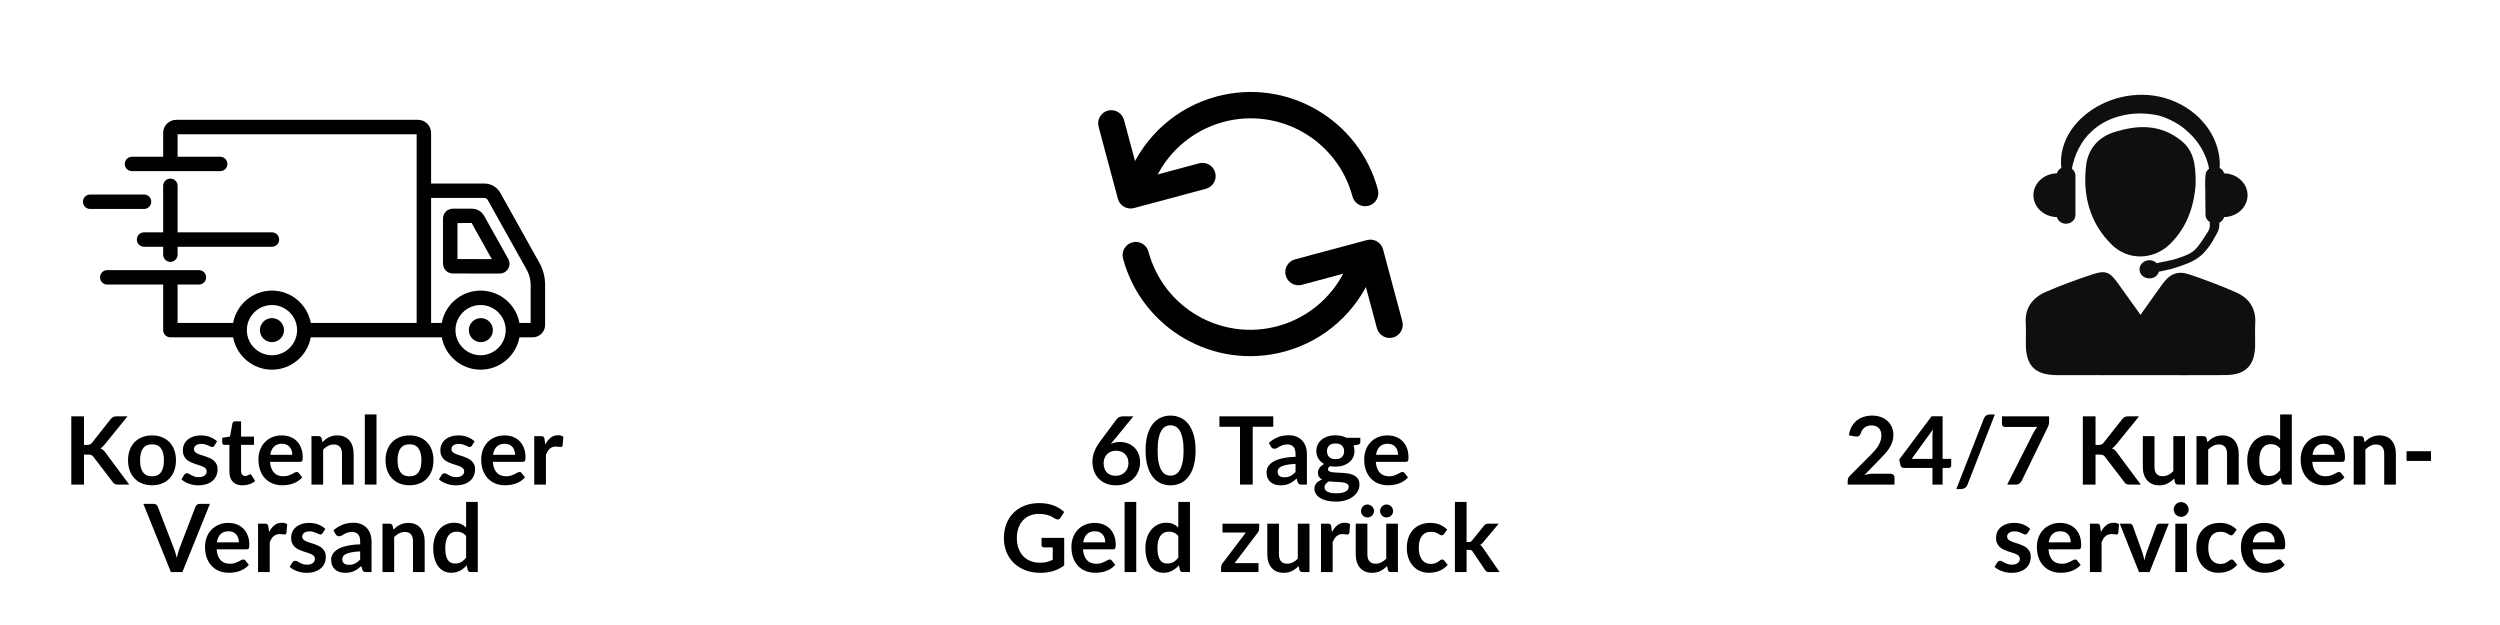
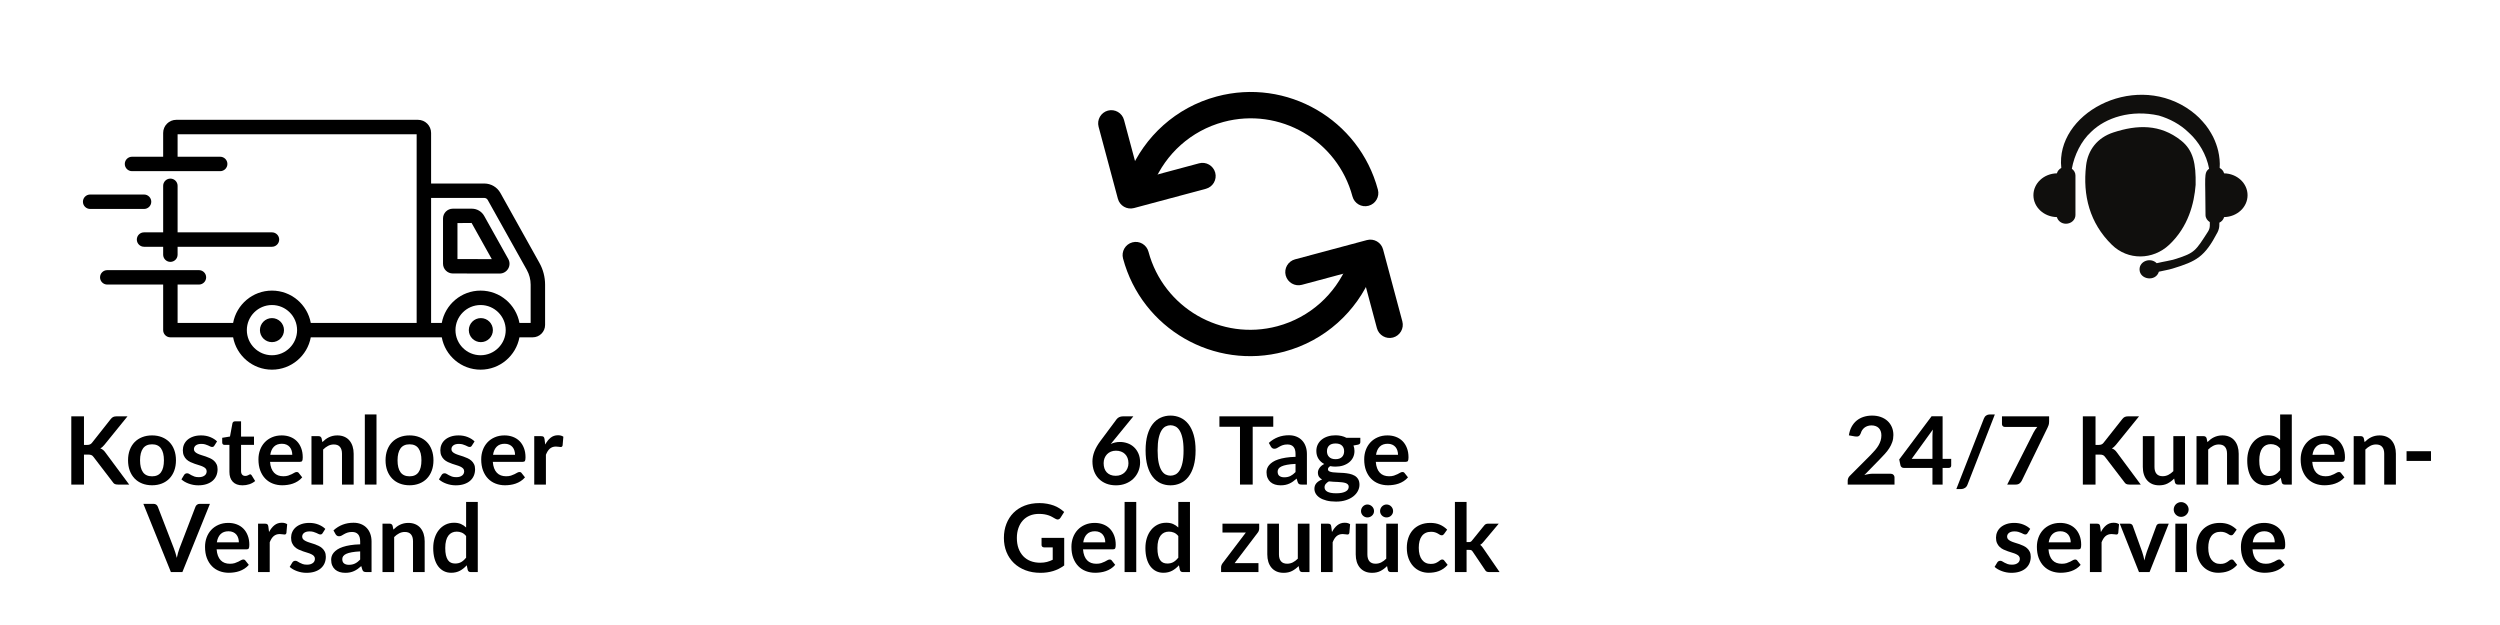
<svg xmlns="http://www.w3.org/2000/svg" version="1.0" preserveAspectRatio="xMidYMid meet" height="500" viewBox="0 0 1500 375" zoomAndPan="magnify" width="2000">
  <defs>
    <g />
    <clipPath id="c09edebd48">
      <path clip-rule="nonzero" d="M 60 71.848 L 327.156 71.848 L 327.156 221.848 L 60 221.848 Z M 60 71.848" />
    </clipPath>
    <clipPath id="46a21b1b26">
      <path clip-rule="nonzero" d="M 49.656 116 L 91 116 L 91 126 L 49.656 126 Z M 49.656 116" />
    </clipPath>
    <clipPath id="766222aca5">
      <path clip-rule="nonzero" d="M 1215 163 L 1353.555 163 L 1353.555 225.117 L 1215 225.117 Z M 1215 163" />
    </clipPath>
  </defs>
  <g clip-path="url(#c09edebd48)">
    <path fill-rule="nonzero" fill-opacity="1" d="M 318.391 193.746 L 311.664 193.746 C 309.613 182.723 299.953 174.363 288.355 174.363 C 276.754 174.363 267.098 182.723 265.066 193.746 L 258.656 193.746 L 258.656 118.766 L 290.609 118.766 C 291.445 118.766 292.215 119.219 292.621 119.961 L 316.09 161.945 C 317.602 164.648 318.391 167.715 318.391 170.801 Z M 288.355 213.148 C 280.051 213.148 273.281 206.387 273.281 198.07 C 273.281 189.777 280.051 183.016 288.355 183.016 C 296.66 183.016 303.43 189.777 303.43 198.07 C 303.43 206.387 296.66 213.148 288.355 213.148 Z M 163.176 213.148 C 154.875 213.148 148.102 206.387 148.102 198.07 C 148.102 189.777 154.875 183.016 163.176 183.016 C 171.48 183.016 178.254 189.777 178.254 198.07 C 178.254 206.387 171.48 213.148 163.176 213.148 Z M 323.648 157.73 L 300.203 115.723 C 298.262 112.277 294.582 110.113 290.609 110.113 L 258.656 110.113 L 258.656 79.758 C 258.656 75.406 255.113 71.891 250.781 71.891 L 105.77 71.891 C 101.438 71.891 97.895 75.406 97.895 79.758 L 97.895 94.043 L 79.207 94.043 C 76.816 94.043 74.875 95.984 74.875 98.371 C 74.875 100.762 76.816 102.699 79.207 102.699 L 132.102 102.699 C 134.496 102.699 136.438 100.762 136.438 98.371 C 136.438 95.984 134.496 94.043 132.102 94.043 L 106.559 94.043 L 106.559 80.547 L 249.992 80.547 L 249.992 193.746 L 186.465 193.746 C 184.434 182.723 174.777 174.363 163.176 174.363 C 151.578 174.363 141.922 182.723 139.867 193.746 L 106.559 193.746 L 106.559 170.734 L 119.352 170.734 C 121.746 170.734 123.688 168.797 123.688 166.406 C 123.688 164.02 121.746 162.082 119.352 162.082 L 64.359 162.082 C 61.965 162.082 60.027 164.02 60.027 166.406 C 60.027 168.797 61.965 170.734 64.359 170.734 L 97.895 170.734 L 97.895 198.07 C 97.895 200.461 99.832 202.398 102.227 202.398 L 139.867 202.398 C 141.922 213.418 151.578 221.801 163.176 221.801 C 174.777 221.801 184.434 213.418 186.465 202.398 L 265.066 202.398 C 267.098 213.418 276.754 221.801 288.355 221.801 C 299.953 221.801 309.613 213.418 311.664 202.398 L 319.609 202.398 C 323.715 202.398 327.055 199.062 327.055 194.984 L 327.055 170.801 C 327.055 166.227 325.883 161.719 323.648 157.73" fill="#000000" />
  </g>
  <path fill-rule="nonzero" fill-opacity="1" d="M 274.477 155.434 L 274.477 133.844 L 282.961 133.777 L 295.078 155.477 Z M 290.52 129.562 C 289.031 126.879 286.188 125.211 283.117 125.211 L 271.676 125.211 C 268.449 125.211 265.809 127.848 265.809 131.094 L 265.809 158.227 C 265.809 161.449 268.43 164.062 271.656 164.086 C 271.656 164.086 271.676 164.086 271.676 164.086 L 299.816 164.133 C 301.895 164.133 303.836 163.027 304.895 161.227 C 305.957 159.445 305.98 157.215 304.965 155.41 L 290.52 129.562" fill="#000000" />
  <path fill-rule="nonzero" fill-opacity="1" d="M 102.227 107.16 C 99.832 107.16 97.895 109.098 97.895 111.488 L 97.895 139.41 L 86.43 139.41 C 84.035 139.41 82.098 141.324 82.098 143.738 C 82.098 146.102 84.035 148.062 86.43 148.062 L 97.895 148.062 L 97.895 152.797 C 97.895 155.184 99.832 157.125 102.227 157.125 C 104.617 157.125 106.559 155.184 106.559 152.797 L 106.559 148.062 L 163.176 148.062 C 165.57 148.062 167.512 146.102 167.512 143.738 C 167.512 141.324 165.57 139.41 163.176 139.41 L 106.559 139.41 L 106.559 111.488 C 106.559 109.098 104.617 107.16 102.227 107.16" fill="#000000" />
  <g clip-path="url(#46a21b1b26)">
    <path fill-rule="nonzero" fill-opacity="1" d="M 90.762 121.043 C 90.762 118.652 88.82 116.715 86.43 116.715 L 54.09 116.715 C 51.699 116.715 49.758 118.652 49.758 121.043 C 49.758 123.434 51.699 125.371 54.09 125.371 L 86.43 125.371 C 88.82 125.371 90.762 123.434 90.762 121.043" fill="#000000" />
  </g>
  <path fill-rule="nonzero" fill-opacity="1" d="M 155.957 198.07 C 155.957 202.059 159.184 205.281 163.176 205.281 C 167.172 205.281 170.398 202.059 170.398 198.07 C 170.398 194.105 167.172 190.859 163.176 190.859 C 159.184 190.859 155.957 194.105 155.957 198.07" fill="#000000" />
  <path fill-rule="nonzero" fill-opacity="1" d="M 281.289 198.07 C 281.289 202.059 284.539 205.281 288.512 205.281 C 292.508 205.281 295.734 202.059 295.734 198.07 C 295.734 194.105 292.508 190.859 288.512 190.859 C 284.539 190.859 281.289 194.105 281.289 198.07" fill="#000000" />
  <path fill-rule="evenodd" fill-opacity="1" d="M 683.93 107.527 L 719.465 97.988 C 723.676 96.859 727.992 99.375 729.137 103.59 C 730.262 107.805 727.746 112.129 723.551 113.273 L 680.395 124.836 C 676.184 125.965 671.852 123.461 670.727 119.246 L 659.156 76.062 C 658.031 71.848 660.531 67.508 664.742 66.363 C 668.953 65.238 673.285 67.754 674.41 71.969 L 683.93 107.527" fill="#000000" />
  <path fill-rule="evenodd" fill-opacity="1" d="M 692.148 109.906 C 699.445 92.441 714.453 78.438 734.102 73.16 C 767.785 64.125 802.461 84.168 811.484 117.875 C 812.609 122.09 816.941 124.605 821.152 123.461 C 825.363 122.336 827.863 117.996 826.738 113.781 C 815.445 71.645 772.121 46.602 730.016 57.887 C 705.445 64.48 686.703 81.992 677.59 103.809 C 675.906 107.836 677.805 112.469 681.816 114.152 C 685.84 115.836 690.469 113.938 692.148 109.906" fill="#000000" />
  <path fill-rule="evenodd" fill-opacity="1" d="M 816.633 161.352 L 781.098 170.895 C 776.887 172.023 772.57 169.504 771.426 165.289 C 770.301 161.074 772.816 156.75 777.012 155.609 L 820.168 144.043 C 824.375 142.918 828.711 145.418 829.836 149.633 L 841.406 192.82 C 842.531 197.035 840.031 201.375 835.82 202.516 C 831.609 203.645 827.277 201.129 826.152 196.91 L 816.633 161.352" fill="#000000" />
  <path fill-rule="evenodd" fill-opacity="1" d="M 808.414 158.977 C 801.117 176.438 786.109 190.441 766.461 195.723 C 732.773 204.754 698.102 184.715 689.078 151.008 C 687.953 146.793 683.621 144.277 679.41 145.418 C 675.199 146.547 672.699 150.883 673.824 155.102 C 685.117 197.234 728.441 222.281 770.547 210.992 C 795.117 204.402 813.859 186.891 822.973 165.074 C 824.656 161.043 822.758 156.414 818.746 154.73 C 814.723 153.047 810.094 154.945 808.414 158.977" fill="#000000" />
  <path fill-rule="nonzero" fill-opacity="1" d="M 1334.461 104.008 C 1334.078 102.617 1333.133 101.469 1331.801 100.766 C 1332.09 97.621 1331.66 93.766 1330.926 90.594 C 1330.305 87.98 1329.324 85.062 1327.824 82.023 C 1326.242 79.02 1324.289 75.82 1321.547 72.875 C 1318.945 69.828 1315.594 67.047 1311.812 64.605 C 1278.809 43.652 1233.242 68.434 1236.781 100.773 C 1235.461 101.477 1234.523 102.617 1234.137 104 C 1226.328 104.141 1220.051 109.949 1220.051 117.125 C 1220.051 124.301 1226.328 130.121 1234.137 130.262 C 1234.758 132.523 1236.895 134.238 1239.566 134.238 C 1242.727 134.238 1245.273 131.898 1245.273 129.008 L 1245.273 105.262 C 1245.273 103.613 1244.398 102.203 1243.113 101.25 C 1244.539 93.074 1248.785 84.434 1254.738 79.07 C 1263.477 70.547 1278.645 65.621 1295.316 69.336 C 1301.734 71.246 1308.047 74.461 1313.309 79.613 C 1319.168 84.879 1323.922 92.773 1325.469 101.25 C 1322.098 103.754 1323.309 105.918 1323.309 129.008 C 1323.309 130.812 1324.375 132.328 1325.891 133.266 L 1325.891 135.281 C 1325.891 136.551 1325.531 137.805 1324.84 138.883 C 1317.379 150.52 1316.891 151.703 1305.621 155.312 C 1302.074 156.441 1298.074 156.934 1294.027 157.922 C 1290.297 154.234 1283.723 156.66 1283.723 161.594 C 1283.723 167.824 1293.441 169.254 1295.324 163.023 C 1298.055 162.359 1300.867 161.965 1303.512 161.156 C 1318.047 156.73 1322.801 154.102 1330.496 139.41 C 1331.223 138.016 1331.609 136.473 1331.609 134.906 L 1331.609 133.609 C 1333.043 132.926 1334.059 131.723 1334.461 130.254 C 1342.266 130.113 1348.535 124.301 1348.535 117.125 C 1348.535 109.957 1342.266 104.156 1334.461 104.008" fill="#100f0d" />
  <g clip-path="url(#766222aca5)">
-     <path fill-rule="nonzero" fill-opacity="1" d="M 1284.309 188.898 C 1288.977 182.344 1293.039 176.711 1297.023 171.023 C 1301.688 164.355 1306.391 162.199 1313.762 164.688 C 1323.133 167.852 1332.406 171.391 1341.477 175.344 C 1349.262 178.734 1353.629 184.797 1353.148 193.789 C 1352.902 198.215 1353.148 202.656 1353.086 207.09 C 1352.93 219.305 1347.367 224.992 1335.277 225.051 C 1319.664 225.148 1304.055 225.086 1288.441 225.086 C 1270.301 225.086 1252.148 225.133 1234.016 225.062 C 1221.039 225 1215.566 219.453 1215.496 206.539 C 1215.469 202.312 1215.707 198.082 1215.441 193.875 C 1214.867 184.52 1219.68 178.508 1227.621 175.07 C 1236.703 171.145 1246.02 167.738 1255.406 164.629 C 1263.41 161.965 1265.887 163.156 1270.844 170.105 C 1275.105 176.09 1279.406 182.055 1284.309 188.898" fill="#100f0d" />
-   </g>
+     </g>
  <path fill-rule="nonzero" fill-opacity="1" d="M 1317.379 110.93 C 1316.523 121.953 1313.047 136.035 1301.496 146.883 C 1291.707 156.074 1276.77 156.305 1267.137 146.891 C 1253.793 133.844 1249.582 117.258 1251.648 99.348 C 1252.727 89.98 1258.434 82.602 1268.023 79.465 C 1282.277 74.793 1296.086 74.332 1308.633 84.312 C 1315.961 90.129 1317.633 98.121 1317.379 110.93" fill="#100f0d" />
  <g fill-opacity="1" fill="#000000">
    <g transform="translate(38.215, 290.742)">
      <g>
        <path d="M 12.172 -23.781 L 13.953 -23.781 C 14.672 -23.781 15.266 -23.879 15.734 -24.078 C 16.211 -24.273 16.617 -24.594 16.953 -25.031 L 28.25 -39.328 C 28.727 -39.93 29.223 -40.348 29.734 -40.578 C 30.254 -40.816 30.91 -40.938 31.703 -40.938 L 38.281 -40.938 L 24.484 -23.922 C 23.672 -22.879 22.832 -22.145 21.969 -21.719 C 22.594 -21.488 23.156 -21.172 23.656 -20.766 C 24.156 -20.359 24.629 -19.828 25.078 -19.172 L 39.297 0 L 32.594 0 C 31.688 0 31.008 -0.125 30.562 -0.375 C 30.113 -0.633 29.738 -1.008 29.438 -1.5 L 17.859 -16.625 C 17.504 -17.133 17.086 -17.488 16.609 -17.688 C 16.141 -17.895 15.461 -18 14.578 -18 L 12.172 -18 L 12.172 0 L 4.562 0 L 4.562 -40.938 L 12.172 -40.938 Z M 12.172 -23.781" />
      </g>
    </g>
  </g>
  <g fill-opacity="1" fill="#000000">
    <g transform="translate(74.936, 290.742)">
      <g>
        <path d="M 16.312 -29.5 C 18.457 -29.5 20.41 -29.148 22.172 -28.453 C 23.941 -27.754 25.453 -26.766 26.703 -25.484 C 27.961 -24.203 28.93 -22.633 29.609 -20.781 C 30.297 -18.926 30.641 -16.859 30.641 -14.578 C 30.641 -12.273 30.297 -10.195 29.609 -8.344 C 28.93 -6.5 27.961 -4.926 26.703 -3.625 C 25.453 -2.32 23.941 -1.32 22.172 -0.625 C 20.41 0.07 18.457 0.422 16.312 0.422 C 14.133 0.422 12.16 0.07 10.391 -0.625 C 8.617 -1.32 7.102 -2.32 5.844 -3.625 C 4.594 -4.926 3.617 -6.5 2.922 -8.344 C 2.234 -10.195 1.891 -12.273 1.891 -14.578 C 1.891 -16.859 2.234 -18.926 2.922 -20.781 C 3.617 -22.633 4.594 -24.203 5.844 -25.484 C 7.102 -26.766 8.617 -27.754 10.391 -28.453 C 12.16 -29.148 14.133 -29.5 16.312 -29.5 Z M 16.312 -4.953 C 18.727 -4.953 20.516 -5.766 21.672 -7.391 C 22.836 -9.016 23.422 -11.395 23.422 -14.531 C 23.422 -17.656 22.836 -20.039 21.672 -21.688 C 20.516 -23.332 18.727 -24.156 16.312 -24.156 C 13.852 -24.156 12.035 -23.328 10.859 -21.672 C 9.68 -20.023 9.094 -17.645 9.094 -14.531 C 9.094 -11.414 9.68 -9.039 10.859 -7.406 C 12.035 -5.77 13.852 -4.953 16.312 -4.953 Z M 16.312 -4.953" />
      </g>
    </g>
  </g>
  <g fill-opacity="1" fill="#000000">
    <g transform="translate(107.467, 290.742)">
      <g>
        <path d="M 21.172 -23.391 C 20.984 -23.086 20.785 -22.875 20.578 -22.75 C 20.367 -22.625 20.109 -22.562 19.797 -22.562 C 19.453 -22.562 19.086 -22.656 18.703 -22.844 C 18.316 -23.031 17.867 -23.242 17.359 -23.484 C 16.848 -23.723 16.266 -23.938 15.609 -24.125 C 14.961 -24.312 14.195 -24.406 13.312 -24.406 C 11.926 -24.406 10.844 -24.113 10.062 -23.531 C 9.281 -22.945 8.891 -22.18 8.891 -21.234 C 8.891 -20.609 9.094 -20.082 9.5 -19.656 C 9.906 -19.238 10.441 -18.867 11.109 -18.547 C 11.785 -18.223 12.547 -17.93 13.391 -17.672 C 14.242 -17.422 15.109 -17.145 15.984 -16.844 C 16.859 -16.539 17.719 -16.195 18.562 -15.812 C 19.414 -15.426 20.176 -14.938 20.844 -14.344 C 21.52 -13.75 22.062 -13.035 22.469 -12.203 C 22.875 -11.367 23.078 -10.367 23.078 -9.203 C 23.078 -7.805 22.828 -6.516 22.328 -5.328 C 21.828 -4.148 21.082 -3.129 20.094 -2.266 C 19.113 -1.41 17.898 -0.742 16.453 -0.266 C 15.016 0.211 13.352 0.453 11.469 0.453 C 10.469 0.453 9.488 0.363 8.531 0.188 C 7.582 0.008 6.664 -0.238 5.781 -0.562 C 4.906 -0.883 4.094 -1.258 3.344 -1.688 C 2.602 -2.125 1.953 -2.598 1.391 -3.109 L 3 -5.781 C 3.207 -6.094 3.453 -6.332 3.734 -6.5 C 4.016 -6.676 4.375 -6.766 4.812 -6.766 C 5.25 -6.766 5.66 -6.641 6.047 -6.391 C 6.43 -6.148 6.879 -5.891 7.391 -5.609 C 7.898 -5.328 8.5 -5.062 9.188 -4.812 C 9.875 -4.562 10.75 -4.438 11.812 -4.438 C 12.633 -4.438 13.344 -4.535 13.938 -4.734 C 14.531 -4.941 15.02 -5.203 15.406 -5.516 C 15.801 -5.836 16.086 -6.211 16.266 -6.641 C 16.441 -7.066 16.531 -7.504 16.531 -7.953 C 16.531 -8.629 16.328 -9.188 15.922 -9.625 C 15.516 -10.062 14.977 -10.438 14.312 -10.75 C 13.645 -11.07 12.879 -11.359 12.016 -11.609 C 11.16 -11.867 10.285 -12.148 9.391 -12.453 C 8.492 -12.754 7.613 -13.109 6.75 -13.516 C 5.895 -13.922 5.129 -14.438 4.453 -15.062 C 3.785 -15.688 3.25 -16.453 2.844 -17.359 C 2.438 -18.266 2.234 -19.359 2.234 -20.641 C 2.234 -21.828 2.469 -22.957 2.938 -24.031 C 3.414 -25.113 4.113 -26.055 5.031 -26.859 C 5.945 -27.66 7.086 -28.301 8.453 -28.781 C 9.816 -29.258 11.395 -29.5 13.188 -29.5 C 15.188 -29.5 17.008 -29.164 18.656 -28.5 C 20.301 -27.844 21.672 -26.977 22.766 -25.906 Z M 21.172 -23.391" />
      </g>
    </g>
  </g>
  <g fill-opacity="1" fill="#000000">
    <g transform="translate(132.354, 290.742)">
      <g>
        <path d="M 13.141 0.453 C 10.609 0.453 8.664 -0.258 7.312 -1.688 C 5.969 -3.113 5.297 -5.082 5.297 -7.594 L 5.297 -23.812 L 2.328 -23.812 C 1.941 -23.812 1.617 -23.93 1.359 -24.172 C 1.098 -24.422 0.969 -24.789 0.969 -25.281 L 0.969 -28.062 L 5.641 -28.828 L 7.109 -36.75 C 7.203 -37.125 7.379 -37.414 7.641 -37.625 C 7.91 -37.832 8.25 -37.938 8.656 -37.938 L 12.281 -37.938 L 12.281 -28.797 L 20.047 -28.797 L 20.047 -23.812 L 12.281 -23.812 L 12.281 -8.062 C 12.281 -7.156 12.504 -6.445 12.953 -5.938 C 13.398 -5.438 14.008 -5.188 14.781 -5.188 C 15.219 -5.188 15.582 -5.238 15.875 -5.344 C 16.164 -5.445 16.414 -5.551 16.625 -5.656 C 16.844 -5.77 17.035 -5.879 17.203 -5.984 C 17.379 -6.086 17.551 -6.141 17.719 -6.141 C 17.926 -6.141 18.098 -6.086 18.234 -5.984 C 18.367 -5.879 18.508 -5.723 18.656 -5.516 L 20.75 -2.125 C 19.727 -1.27 18.555 -0.625 17.234 -0.188 C 15.922 0.238 14.555 0.453 13.141 0.453 Z M 13.141 0.453" />
      </g>
    </g>
  </g>
  <g fill-opacity="1" fill="#000000">
    <g transform="translate(153.192, 290.742)">
      <g>
        <path d="M 22.172 -17.859 C 22.172 -18.766 22.039 -19.617 21.781 -20.422 C 21.531 -21.223 21.148 -21.926 20.641 -22.531 C 20.129 -23.133 19.484 -23.609 18.703 -23.953 C 17.922 -24.305 17.008 -24.484 15.969 -24.484 C 13.945 -24.484 12.352 -23.906 11.188 -22.75 C 10.031 -21.602 9.289 -19.973 8.969 -17.859 Z M 8.828 -13.641 C 8.941 -12.148 9.207 -10.863 9.625 -9.781 C 10.039 -8.695 10.586 -7.801 11.266 -7.094 C 11.941 -6.383 12.75 -5.852 13.688 -5.5 C 14.625 -5.156 15.66 -4.984 16.797 -4.984 C 17.922 -4.984 18.895 -5.113 19.719 -5.375 C 20.539 -5.645 21.258 -5.938 21.875 -6.25 C 22.488 -6.57 23.023 -6.863 23.484 -7.125 C 23.941 -7.395 24.391 -7.531 24.828 -7.531 C 25.41 -7.531 25.844 -7.312 26.125 -6.875 L 28.141 -4.328 C 27.367 -3.422 26.5 -2.66 25.531 -2.047 C 24.57 -1.43 23.566 -0.941 22.516 -0.578 C 21.473 -0.211 20.406 0.039 19.312 0.188 C 18.227 0.344 17.18 0.422 16.172 0.422 C 14.148 0.422 12.27 0.086 10.531 -0.578 C 8.789 -1.242 7.281 -2.234 6 -3.547 C 4.719 -4.859 3.707 -6.484 2.969 -8.422 C 2.238 -10.359 1.875 -12.598 1.875 -15.141 C 1.875 -17.129 2.191 -18.992 2.828 -20.734 C 3.473 -22.484 4.395 -24.004 5.594 -25.297 C 6.789 -26.586 8.254 -27.609 9.984 -28.359 C 11.711 -29.117 13.66 -29.5 15.828 -29.5 C 17.66 -29.5 19.348 -29.207 20.891 -28.625 C 22.441 -28.039 23.773 -27.188 24.891 -26.062 C 26.004 -24.938 26.875 -23.555 27.5 -21.922 C 28.133 -20.297 28.453 -18.438 28.453 -16.344 C 28.453 -15.281 28.336 -14.562 28.109 -14.188 C 27.891 -13.82 27.457 -13.641 26.812 -13.641 Z M 8.828 -13.641" />
      </g>
    </g>
  </g>
  <g fill-opacity="1" fill="#000000">
    <g transform="translate(183.429, 290.742)">
      <g>
        <path d="M 10 -25.484 C 10.582 -26.066 11.195 -26.609 11.844 -27.109 C 12.5 -27.609 13.188 -28.031 13.906 -28.375 C 14.633 -28.727 15.414 -29.004 16.25 -29.203 C 17.082 -29.398 17.988 -29.5 18.969 -29.5 C 20.551 -29.5 21.957 -29.227 23.188 -28.688 C 24.414 -28.156 25.438 -27.398 26.25 -26.422 C 27.07 -25.453 27.695 -24.289 28.125 -22.938 C 28.551 -21.594 28.766 -20.109 28.766 -18.484 L 28.766 0 L 21.766 0 L 21.766 -18.484 C 21.766 -20.266 21.359 -21.641 20.547 -22.609 C 19.742 -23.578 18.508 -24.062 16.844 -24.062 C 15.633 -24.062 14.5 -23.785 13.438 -23.234 C 12.383 -22.691 11.391 -21.953 10.453 -21.016 L 10.453 0 L 3.453 0 L 3.453 -29.047 L 7.734 -29.047 C 8.641 -29.047 9.234 -28.625 9.516 -27.781 Z M 10 -25.484" />
      </g>
    </g>
  </g>
  <g fill-opacity="1" fill="#000000">
    <g transform="translate(215.366, 290.742)">
      <g>
        <path d="M 10.531 -42.078 L 10.531 0 L 3.531 0 L 3.531 -42.078 Z M 10.531 -42.078" />
      </g>
    </g>
  </g>
  <g fill-opacity="1" fill="#000000">
    <g transform="translate(229.437, 290.742)">
      <g>
        <path d="M 16.312 -29.5 C 18.457 -29.5 20.41 -29.148 22.172 -28.453 C 23.941 -27.754 25.453 -26.766 26.703 -25.484 C 27.961 -24.203 28.93 -22.633 29.609 -20.781 C 30.297 -18.926 30.641 -16.859 30.641 -14.578 C 30.641 -12.273 30.297 -10.195 29.609 -8.344 C 28.93 -6.5 27.961 -4.926 26.703 -3.625 C 25.453 -2.32 23.941 -1.32 22.172 -0.625 C 20.41 0.07 18.457 0.422 16.312 0.422 C 14.133 0.422 12.16 0.07 10.391 -0.625 C 8.617 -1.32 7.102 -2.32 5.844 -3.625 C 4.594 -4.926 3.617 -6.5 2.922 -8.344 C 2.234 -10.195 1.891 -12.273 1.891 -14.578 C 1.891 -16.859 2.234 -18.926 2.922 -20.781 C 3.617 -22.633 4.594 -24.203 5.844 -25.484 C 7.102 -26.766 8.617 -27.754 10.391 -28.453 C 12.16 -29.148 14.133 -29.5 16.312 -29.5 Z M 16.312 -4.953 C 18.727 -4.953 20.516 -5.766 21.672 -7.391 C 22.836 -9.016 23.422 -11.395 23.422 -14.531 C 23.422 -17.656 22.836 -20.039 21.672 -21.688 C 20.516 -23.332 18.727 -24.156 16.312 -24.156 C 13.852 -24.156 12.035 -23.328 10.859 -21.672 C 9.68 -20.023 9.094 -17.645 9.094 -14.531 C 9.094 -11.414 9.68 -9.039 10.859 -7.406 C 12.035 -5.77 13.852 -4.953 16.312 -4.953 Z M 16.312 -4.953" />
      </g>
    </g>
  </g>
  <g fill-opacity="1" fill="#000000">
    <g transform="translate(261.968, 290.742)">
      <g>
        <path d="M 21.172 -23.391 C 20.984 -23.086 20.785 -22.875 20.578 -22.75 C 20.367 -22.625 20.109 -22.562 19.797 -22.562 C 19.453 -22.562 19.086 -22.656 18.703 -22.844 C 18.316 -23.031 17.867 -23.242 17.359 -23.484 C 16.848 -23.723 16.266 -23.938 15.609 -24.125 C 14.961 -24.312 14.195 -24.406 13.312 -24.406 C 11.926 -24.406 10.844 -24.113 10.062 -23.531 C 9.281 -22.945 8.891 -22.18 8.891 -21.234 C 8.891 -20.609 9.094 -20.082 9.5 -19.656 C 9.906 -19.238 10.441 -18.867 11.109 -18.547 C 11.785 -18.223 12.547 -17.93 13.391 -17.672 C 14.242 -17.422 15.109 -17.145 15.984 -16.844 C 16.859 -16.539 17.719 -16.195 18.562 -15.812 C 19.414 -15.426 20.176 -14.938 20.844 -14.344 C 21.52 -13.75 22.062 -13.035 22.469 -12.203 C 22.875 -11.367 23.078 -10.367 23.078 -9.203 C 23.078 -7.805 22.828 -6.516 22.328 -5.328 C 21.828 -4.148 21.082 -3.129 20.094 -2.266 C 19.113 -1.41 17.898 -0.742 16.453 -0.266 C 15.016 0.211 13.352 0.453 11.469 0.453 C 10.469 0.453 9.488 0.363 8.531 0.188 C 7.582 0.008 6.664 -0.238 5.781 -0.562 C 4.906 -0.883 4.094 -1.258 3.344 -1.688 C 2.602 -2.125 1.953 -2.598 1.391 -3.109 L 3 -5.781 C 3.207 -6.094 3.453 -6.332 3.734 -6.5 C 4.016 -6.676 4.375 -6.766 4.812 -6.766 C 5.25 -6.766 5.66 -6.641 6.047 -6.391 C 6.43 -6.148 6.879 -5.891 7.391 -5.609 C 7.898 -5.328 8.5 -5.062 9.188 -4.812 C 9.875 -4.562 10.75 -4.438 11.812 -4.438 C 12.633 -4.438 13.344 -4.535 13.938 -4.734 C 14.531 -4.941 15.02 -5.203 15.406 -5.516 C 15.801 -5.836 16.086 -6.211 16.266 -6.641 C 16.441 -7.066 16.531 -7.504 16.531 -7.953 C 16.531 -8.629 16.328 -9.188 15.922 -9.625 C 15.516 -10.062 14.977 -10.438 14.312 -10.75 C 13.645 -11.07 12.879 -11.359 12.016 -11.609 C 11.16 -11.867 10.285 -12.148 9.391 -12.453 C 8.492 -12.754 7.613 -13.109 6.75 -13.516 C 5.895 -13.922 5.129 -14.438 4.453 -15.062 C 3.785 -15.688 3.25 -16.453 2.844 -17.359 C 2.438 -18.266 2.234 -19.359 2.234 -20.641 C 2.234 -21.828 2.469 -22.957 2.938 -24.031 C 3.414 -25.113 4.113 -26.055 5.031 -26.859 C 5.945 -27.66 7.086 -28.301 8.453 -28.781 C 9.816 -29.258 11.395 -29.5 13.188 -29.5 C 15.188 -29.5 17.008 -29.164 18.656 -28.5 C 20.301 -27.844 21.672 -26.977 22.766 -25.906 Z M 21.172 -23.391" />
      </g>
    </g>
  </g>
  <g fill-opacity="1" fill="#000000">
    <g transform="translate(286.855, 290.742)">
      <g>
        <path d="M 22.172 -17.859 C 22.172 -18.766 22.039 -19.617 21.781 -20.422 C 21.531 -21.223 21.148 -21.926 20.641 -22.531 C 20.129 -23.133 19.484 -23.609 18.703 -23.953 C 17.922 -24.305 17.008 -24.484 15.969 -24.484 C 13.945 -24.484 12.352 -23.906 11.188 -22.75 C 10.031 -21.602 9.289 -19.973 8.969 -17.859 Z M 8.828 -13.641 C 8.941 -12.148 9.207 -10.863 9.625 -9.781 C 10.039 -8.695 10.586 -7.801 11.266 -7.094 C 11.941 -6.383 12.75 -5.852 13.688 -5.5 C 14.625 -5.156 15.66 -4.984 16.797 -4.984 C 17.922 -4.984 18.895 -5.113 19.719 -5.375 C 20.539 -5.645 21.258 -5.938 21.875 -6.25 C 22.488 -6.57 23.023 -6.863 23.484 -7.125 C 23.941 -7.395 24.391 -7.531 24.828 -7.531 C 25.41 -7.531 25.844 -7.312 26.125 -6.875 L 28.141 -4.328 C 27.367 -3.422 26.5 -2.66 25.531 -2.047 C 24.57 -1.43 23.566 -0.941 22.516 -0.578 C 21.473 -0.211 20.406 0.039 19.312 0.188 C 18.227 0.344 17.18 0.422 16.172 0.422 C 14.148 0.422 12.27 0.086 10.531 -0.578 C 8.789 -1.242 7.281 -2.234 6 -3.547 C 4.719 -4.859 3.707 -6.484 2.969 -8.422 C 2.238 -10.359 1.875 -12.598 1.875 -15.141 C 1.875 -17.129 2.191 -18.992 2.828 -20.734 C 3.473 -22.484 4.395 -24.004 5.594 -25.297 C 6.789 -26.586 8.254 -27.609 9.984 -28.359 C 11.711 -29.117 13.66 -29.5 15.828 -29.5 C 17.66 -29.5 19.348 -29.207 20.891 -28.625 C 22.441 -28.039 23.773 -27.188 24.891 -26.062 C 26.004 -24.938 26.875 -23.555 27.5 -21.922 C 28.133 -20.297 28.453 -18.438 28.453 -16.344 C 28.453 -15.281 28.336 -14.562 28.109 -14.188 C 27.891 -13.82 27.457 -13.641 26.812 -13.641 Z M 8.828 -13.641" />
      </g>
    </g>
  </g>
  <g fill-opacity="1" fill="#000000">
    <g transform="translate(317.093, 290.742)">
      <g>
        <path d="M 10.047 -24.016 C 10.953 -25.742 12.023 -27.102 13.266 -28.094 C 14.516 -29.094 15.988 -29.594 17.688 -29.594 C 19.031 -29.594 20.109 -29.297 20.922 -28.703 L 20.469 -23.469 C 20.375 -23.133 20.238 -22.895 20.062 -22.75 C 19.883 -22.602 19.645 -22.531 19.344 -22.531 C 19.051 -22.531 18.629 -22.578 18.078 -22.672 C 17.523 -22.766 16.984 -22.812 16.453 -22.812 C 15.672 -22.812 14.977 -22.695 14.375 -22.469 C 13.781 -22.25 13.238 -21.926 12.75 -21.5 C 12.27 -21.07 11.844 -20.555 11.469 -19.953 C 11.102 -19.348 10.766 -18.66 10.453 -17.891 L 10.453 0 L 3.453 0 L 3.453 -29.047 L 7.562 -29.047 C 8.281 -29.047 8.781 -28.914 9.062 -28.656 C 9.344 -28.406 9.531 -27.953 9.625 -27.297 Z M 10.047 -24.016" />
      </g>
    </g>
  </g>
  <g fill-opacity="1" fill="#000000">
    <g transform="translate(86.32, 343.242)">
      <g>
        <path d="M 39.641 -40.938 L 23.109 0 L 16.219 0 L -0.312 -40.938 L 5.797 -40.938 C 6.461 -40.938 7.004 -40.773 7.422 -40.453 C 7.836 -40.141 8.148 -39.727 8.359 -39.219 L 18 -14.234 C 18.32 -13.43 18.629 -12.539 18.922 -11.562 C 19.211 -10.594 19.492 -9.578 19.766 -8.516 C 19.992 -9.578 20.238 -10.594 20.5 -11.562 C 20.758 -12.539 21.051 -13.43 21.375 -14.234 L 30.969 -39.219 C 31.125 -39.645 31.422 -40.035 31.859 -40.391 C 32.305 -40.754 32.852 -40.938 33.5 -40.938 Z M 39.641 -40.938" />
      </g>
    </g>
  </g>
  <g fill-opacity="1" fill="#000000">
    <g transform="translate(121.144, 343.242)">
      <g>
        <path d="M 22.172 -17.859 C 22.172 -18.766 22.039 -19.617 21.781 -20.422 C 21.531 -21.223 21.148 -21.926 20.641 -22.531 C 20.129 -23.133 19.484 -23.609 18.703 -23.953 C 17.922 -24.305 17.008 -24.484 15.969 -24.484 C 13.945 -24.484 12.352 -23.906 11.188 -22.75 C 10.031 -21.602 9.289 -19.973 8.969 -17.859 Z M 8.828 -13.641 C 8.941 -12.148 9.207 -10.863 9.625 -9.781 C 10.039 -8.695 10.586 -7.801 11.266 -7.094 C 11.941 -6.383 12.75 -5.852 13.688 -5.5 C 14.625 -5.156 15.66 -4.984 16.797 -4.984 C 17.922 -4.984 18.895 -5.113 19.719 -5.375 C 20.539 -5.645 21.258 -5.938 21.875 -6.25 C 22.488 -6.57 23.023 -6.863 23.484 -7.125 C 23.941 -7.395 24.391 -7.531 24.828 -7.531 C 25.41 -7.531 25.844 -7.312 26.125 -6.875 L 28.141 -4.328 C 27.367 -3.422 26.5 -2.66 25.531 -2.047 C 24.57 -1.43 23.566 -0.941 22.516 -0.578 C 21.473 -0.211 20.406 0.039 19.312 0.188 C 18.227 0.344 17.18 0.422 16.172 0.422 C 14.148 0.422 12.27 0.086 10.531 -0.578 C 8.789 -1.242 7.281 -2.234 6 -3.547 C 4.719 -4.859 3.707 -6.484 2.969 -8.422 C 2.238 -10.359 1.875 -12.598 1.875 -15.141 C 1.875 -17.129 2.191 -18.992 2.828 -20.734 C 3.473 -22.484 4.395 -24.004 5.594 -25.297 C 6.789 -26.586 8.254 -27.609 9.984 -28.359 C 11.711 -29.117 13.66 -29.5 15.828 -29.5 C 17.66 -29.5 19.348 -29.207 20.891 -28.625 C 22.441 -28.039 23.773 -27.188 24.891 -26.062 C 26.004 -24.938 26.875 -23.555 27.5 -21.922 C 28.133 -20.297 28.453 -18.438 28.453 -16.344 C 28.453 -15.281 28.336 -14.562 28.109 -14.188 C 27.891 -13.82 27.457 -13.641 26.812 -13.641 Z M 8.828 -13.641" />
      </g>
    </g>
  </g>
  <g fill-opacity="1" fill="#000000">
    <g transform="translate(151.382, 343.242)">
      <g>
        <path d="M 10.047 -24.016 C 10.953 -25.742 12.023 -27.102 13.266 -28.094 C 14.516 -29.094 15.988 -29.594 17.688 -29.594 C 19.031 -29.594 20.109 -29.297 20.922 -28.703 L 20.469 -23.469 C 20.375 -23.133 20.238 -22.895 20.062 -22.75 C 19.883 -22.602 19.645 -22.531 19.344 -22.531 C 19.051 -22.531 18.629 -22.578 18.078 -22.672 C 17.523 -22.766 16.984 -22.812 16.453 -22.812 C 15.672 -22.812 14.977 -22.695 14.375 -22.469 C 13.781 -22.25 13.238 -21.926 12.75 -21.5 C 12.27 -21.07 11.844 -20.555 11.469 -19.953 C 11.102 -19.348 10.766 -18.66 10.453 -17.891 L 10.453 0 L 3.453 0 L 3.453 -29.047 L 7.562 -29.047 C 8.281 -29.047 8.781 -28.914 9.062 -28.656 C 9.344 -28.406 9.531 -27.953 9.625 -27.297 Z M 10.047 -24.016" />
      </g>
    </g>
  </g>
  <g fill-opacity="1" fill="#000000">
    <g transform="translate(172.418, 343.242)">
      <g>
        <path d="M 21.172 -23.391 C 20.984 -23.086 20.785 -22.875 20.578 -22.75 C 20.367 -22.625 20.109 -22.562 19.797 -22.562 C 19.453 -22.562 19.086 -22.656 18.703 -22.844 C 18.316 -23.031 17.867 -23.242 17.359 -23.484 C 16.848 -23.723 16.266 -23.938 15.609 -24.125 C 14.961 -24.312 14.195 -24.406 13.312 -24.406 C 11.926 -24.406 10.844 -24.113 10.062 -23.531 C 9.281 -22.945 8.891 -22.18 8.891 -21.234 C 8.891 -20.609 9.094 -20.082 9.5 -19.656 C 9.906 -19.238 10.441 -18.867 11.109 -18.547 C 11.785 -18.223 12.547 -17.93 13.391 -17.672 C 14.242 -17.422 15.109 -17.145 15.984 -16.844 C 16.859 -16.539 17.719 -16.195 18.562 -15.812 C 19.414 -15.426 20.176 -14.938 20.844 -14.344 C 21.52 -13.75 22.062 -13.035 22.469 -12.203 C 22.875 -11.367 23.078 -10.367 23.078 -9.203 C 23.078 -7.805 22.828 -6.516 22.328 -5.328 C 21.828 -4.148 21.082 -3.129 20.094 -2.266 C 19.113 -1.41 17.898 -0.742 16.453 -0.266 C 15.016 0.211 13.352 0.453 11.469 0.453 C 10.469 0.453 9.488 0.363 8.531 0.188 C 7.582 0.008 6.664 -0.238 5.781 -0.562 C 4.906 -0.883 4.094 -1.258 3.344 -1.688 C 2.602 -2.125 1.953 -2.598 1.391 -3.109 L 3 -5.781 C 3.207 -6.094 3.453 -6.332 3.734 -6.5 C 4.016 -6.676 4.375 -6.766 4.812 -6.766 C 5.25 -6.766 5.66 -6.641 6.047 -6.391 C 6.43 -6.148 6.879 -5.891 7.391 -5.609 C 7.898 -5.328 8.5 -5.062 9.188 -4.812 C 9.875 -4.562 10.75 -4.438 11.812 -4.438 C 12.633 -4.438 13.344 -4.535 13.938 -4.734 C 14.531 -4.941 15.02 -5.203 15.406 -5.516 C 15.801 -5.836 16.086 -6.211 16.266 -6.641 C 16.441 -7.066 16.531 -7.504 16.531 -7.953 C 16.531 -8.629 16.328 -9.188 15.922 -9.625 C 15.516 -10.062 14.977 -10.438 14.312 -10.75 C 13.645 -11.07 12.879 -11.359 12.016 -11.609 C 11.16 -11.867 10.285 -12.148 9.391 -12.453 C 8.492 -12.754 7.613 -13.109 6.75 -13.516 C 5.895 -13.922 5.129 -14.438 4.453 -15.062 C 3.785 -15.688 3.25 -16.453 2.844 -17.359 C 2.438 -18.266 2.234 -19.359 2.234 -20.641 C 2.234 -21.828 2.469 -22.957 2.938 -24.031 C 3.414 -25.113 4.113 -26.055 5.031 -26.859 C 5.945 -27.66 7.086 -28.301 8.453 -28.781 C 9.816 -29.258 11.395 -29.5 13.188 -29.5 C 15.188 -29.5 17.008 -29.164 18.656 -28.5 C 20.301 -27.844 21.672 -26.977 22.766 -25.906 Z M 21.172 -23.391" />
      </g>
    </g>
  </g>
  <g fill-opacity="1" fill="#000000">
    <g transform="translate(197.305, 343.242)">
      <g>
        <path d="M 18.797 -12.406 C 16.773 -12.312 15.078 -12.133 13.703 -11.875 C 12.328 -11.625 11.223 -11.301 10.391 -10.906 C 9.555 -10.508 8.957 -10.047 8.594 -9.516 C 8.238 -8.984 8.062 -8.406 8.062 -7.781 C 8.062 -6.562 8.426 -5.688 9.156 -5.156 C 9.883 -4.625 10.832 -4.359 12 -4.359 C 13.438 -4.359 14.676 -4.617 15.719 -5.141 C 16.77 -5.66 17.797 -6.445 18.797 -7.5 Z M 2.781 -25 C 6.113 -28.062 10.129 -29.594 14.828 -29.594 C 16.535 -29.594 18.055 -29.312 19.391 -28.75 C 20.734 -28.195 21.863 -27.422 22.781 -26.422 C 23.707 -25.43 24.41 -24.25 24.891 -22.875 C 25.379 -21.5 25.625 -19.988 25.625 -18.344 L 25.625 0 L 22.453 0 C 21.785 0 21.273 -0.098 20.922 -0.297 C 20.566 -0.492 20.285 -0.895 20.078 -1.5 L 19.453 -3.594 C 18.711 -2.938 17.992 -2.359 17.297 -1.859 C 16.598 -1.359 15.867 -0.938 15.109 -0.594 C 14.359 -0.25 13.551 0.008 12.688 0.188 C 11.832 0.363 10.891 0.453 9.859 0.453 C 8.629 0.453 7.492 0.289 6.453 -0.031 C 5.41 -0.363 4.516 -0.859 3.766 -1.516 C 3.016 -2.18 2.43 -3.004 2.016 -3.984 C 1.598 -4.973 1.391 -6.117 1.391 -7.422 C 1.391 -8.148 1.508 -8.879 1.75 -9.609 C 2 -10.336 2.398 -11.031 2.953 -11.688 C 3.516 -12.352 4.238 -12.977 5.125 -13.562 C 6.008 -14.145 7.098 -14.648 8.391 -15.078 C 9.68 -15.516 11.188 -15.867 12.906 -16.141 C 14.625 -16.422 16.586 -16.586 18.797 -16.641 L 18.797 -18.344 C 18.797 -20.289 18.379 -21.727 17.547 -22.656 C 16.723 -23.594 15.523 -24.062 13.953 -24.062 C 12.828 -24.062 11.891 -23.926 11.141 -23.656 C 10.391 -23.395 9.734 -23.098 9.172 -22.766 C 8.609 -22.441 8.094 -22.145 7.625 -21.875 C 7.164 -21.613 6.656 -21.484 6.094 -21.484 C 5.594 -21.484 5.172 -21.609 4.828 -21.859 C 4.492 -22.117 4.223 -22.422 4.016 -22.766 Z M 2.781 -25" />
      </g>
    </g>
  </g>
  <g fill-opacity="1" fill="#000000">
    <g transform="translate(226.042, 343.242)">
      <g>
        <path d="M 10 -25.484 C 10.582 -26.066 11.195 -26.609 11.844 -27.109 C 12.5 -27.609 13.188 -28.031 13.906 -28.375 C 14.633 -28.727 15.414 -29.004 16.25 -29.203 C 17.082 -29.398 17.988 -29.5 18.969 -29.5 C 20.551 -29.5 21.957 -29.227 23.188 -28.688 C 24.414 -28.156 25.438 -27.398 26.25 -26.422 C 27.07 -25.453 27.695 -24.289 28.125 -22.938 C 28.551 -21.594 28.766 -20.109 28.766 -18.484 L 28.766 0 L 21.766 0 L 21.766 -18.484 C 21.766 -20.266 21.359 -21.641 20.547 -22.609 C 19.742 -23.578 18.508 -24.062 16.844 -24.062 C 15.633 -24.062 14.5 -23.785 13.438 -23.234 C 12.383 -22.691 11.391 -21.953 10.453 -21.016 L 10.453 0 L 3.453 0 L 3.453 -29.047 L 7.734 -29.047 C 8.641 -29.047 9.234 -28.625 9.516 -27.781 Z M 10 -25.484" />
      </g>
    </g>
  </g>
  <g fill-opacity="1" fill="#000000">
    <g transform="translate(257.978, 343.242)">
      <g>
        <path d="M 21.688 -21.625 C 20.895 -22.594 20.031 -23.273 19.094 -23.672 C 18.156 -24.066 17.148 -24.266 16.078 -24.266 C 15.023 -24.266 14.07 -24.066 13.219 -23.672 C 12.375 -23.273 11.648 -22.676 11.047 -21.875 C 10.441 -21.07 9.977 -20.051 9.656 -18.812 C 9.332 -17.57 9.172 -16.113 9.172 -14.438 C 9.172 -12.738 9.305 -11.301 9.578 -10.125 C 9.859 -8.945 10.25 -7.984 10.75 -7.234 C 11.258 -6.484 11.883 -5.941 12.625 -5.609 C 13.363 -5.285 14.188 -5.125 15.094 -5.125 C 16.539 -5.125 17.773 -5.426 18.797 -6.031 C 19.816 -6.633 20.781 -7.492 21.688 -8.609 Z M 28.688 -42.078 L 28.688 0 L 24.406 0 C 23.477 0 22.895 -0.426 22.656 -1.281 L 22.062 -4.078 C 20.883 -2.734 19.535 -1.645 18.016 -0.812 C 16.492 0.008 14.727 0.422 12.719 0.422 C 11.125 0.422 9.664 0.094 8.344 -0.562 C 7.031 -1.227 5.895 -2.188 4.938 -3.438 C 3.988 -4.695 3.254 -6.25 2.734 -8.094 C 2.211 -9.945 1.953 -12.062 1.953 -14.438 C 1.953 -16.594 2.242 -18.594 2.828 -20.438 C 3.41 -22.289 4.25 -23.895 5.344 -25.25 C 6.445 -26.613 7.758 -27.676 9.281 -28.438 C 10.812 -29.207 12.531 -29.594 14.438 -29.594 C 16.062 -29.594 17.445 -29.336 18.594 -28.828 C 19.75 -28.316 20.781 -27.625 21.688 -26.75 L 21.688 -42.078 Z M 28.688 -42.078" />
      </g>
    </g>
  </g>
  <g fill-opacity="1" fill="#000000">
    <g transform="translate(653.087, 290.742)">
      <g>
        <path d="M 14.781 -26.078 L 13.359 -24.328 C 14.148 -24.723 15.004 -25.023 15.922 -25.234 C 16.836 -25.453 17.828 -25.562 18.891 -25.562 C 20.43 -25.562 21.93 -25.305 23.391 -24.797 C 24.859 -24.285 26.148 -23.516 27.266 -22.484 C 28.379 -21.461 29.273 -20.188 29.953 -18.656 C 30.629 -17.125 30.969 -15.344 30.969 -13.312 C 30.969 -11.406 30.617 -9.613 29.922 -7.938 C 29.223 -6.27 28.238 -4.812 26.969 -3.562 C 25.707 -2.32 24.188 -1.344 22.406 -0.625 C 20.625 0.094 18.656 0.453 16.5 0.453 C 14.312 0.453 12.348 0.102 10.609 -0.594 C 8.879 -1.289 7.398 -2.266 6.172 -3.516 C 4.941 -4.773 4 -6.285 3.344 -8.047 C 2.695 -9.816 2.375 -11.781 2.375 -13.938 C 2.375 -15.852 2.766 -17.828 3.547 -19.859 C 4.336 -21.891 5.551 -24 7.188 -26.188 L 16.953 -39.297 C 17.297 -39.754 17.789 -40.141 18.438 -40.453 C 19.094 -40.773 19.848 -40.938 20.703 -40.938 L 26.922 -40.938 Z M 16.359 -5.266 C 17.473 -5.266 18.5 -5.453 19.438 -5.828 C 20.375 -6.211 21.176 -6.742 21.844 -7.422 C 22.508 -8.098 23.031 -8.895 23.406 -9.812 C 23.789 -10.727 23.984 -11.723 23.984 -12.797 C 23.984 -13.961 23.801 -15.016 23.438 -15.953 C 23.082 -16.891 22.57 -17.68 21.906 -18.328 C 21.25 -18.984 20.457 -19.477 19.531 -19.812 C 18.602 -20.156 17.586 -20.328 16.484 -20.328 C 15.367 -20.328 14.359 -20.141 13.453 -19.766 C 12.547 -19.391 11.77 -18.863 11.125 -18.188 C 10.488 -17.52 9.988 -16.727 9.625 -15.812 C 9.27 -14.895 9.094 -13.91 9.094 -12.859 C 9.094 -11.723 9.242 -10.688 9.547 -9.75 C 9.859 -8.82 10.32 -8.023 10.938 -7.359 C 11.551 -6.703 12.312 -6.188 13.219 -5.812 C 14.125 -5.445 15.172 -5.266 16.359 -5.266 Z M 16.359 -5.266" />
      </g>
    </g>
  </g>
  <g fill-opacity="1" fill="#000000">
    <g transform="translate(685.93, 290.742)">
      <g>
        <path d="M 31.422 -20.469 C 31.422 -16.906 31.039 -13.805 30.281 -11.172 C 29.52 -8.535 28.461 -6.359 27.109 -4.641 C 25.754 -2.922 24.156 -1.641 22.312 -0.797 C 20.477 0.035 18.492 0.453 16.359 0.453 C 14.234 0.453 12.258 0.035 10.438 -0.797 C 8.613 -1.641 7.031 -2.922 5.688 -4.641 C 4.352 -6.359 3.305 -8.535 2.547 -11.172 C 1.797 -13.805 1.422 -16.906 1.422 -20.469 C 1.422 -24.051 1.797 -27.156 2.547 -29.781 C 3.305 -32.406 4.352 -34.578 5.688 -36.297 C 7.031 -38.016 8.613 -39.289 10.438 -40.125 C 12.258 -40.969 14.234 -41.391 16.359 -41.391 C 18.492 -41.391 20.477 -40.969 22.312 -40.125 C 24.156 -39.289 25.754 -38.016 27.109 -36.297 C 28.461 -34.578 29.52 -32.406 30.281 -29.781 C 31.039 -27.156 31.422 -24.051 31.422 -20.469 Z M 24.203 -20.469 C 24.203 -23.438 23.984 -25.891 23.547 -27.828 C 23.117 -29.773 22.539 -31.32 21.812 -32.469 C 21.082 -33.625 20.242 -34.43 19.297 -34.891 C 18.359 -35.359 17.379 -35.594 16.359 -35.594 C 15.359 -35.594 14.391 -35.359 13.453 -34.891 C 12.523 -34.43 11.703 -33.625 10.984 -32.469 C 10.266 -31.32 9.691 -29.773 9.266 -27.828 C 8.848 -25.891 8.641 -23.438 8.641 -20.469 C 8.641 -17.508 8.848 -15.055 9.266 -13.109 C 9.691 -11.16 10.266 -9.609 10.984 -8.453 C 11.703 -7.305 12.523 -6.5 13.453 -6.031 C 14.391 -5.57 15.359 -5.344 16.359 -5.344 C 17.379 -5.344 18.359 -5.57 19.297 -6.031 C 20.242 -6.5 21.082 -7.305 21.812 -8.453 C 22.539 -9.609 23.117 -11.16 23.547 -13.109 C 23.984 -15.055 24.203 -17.508 24.203 -20.469 Z M 24.203 -20.469" />
      </g>
    </g>
  </g>
  <g fill-opacity="1" fill="#000000">
    <g transform="translate(718.772, 290.742)">
      <g />
    </g>
  </g>
  <g fill-opacity="1" fill="#000000">
    <g transform="translate(730.805, 290.742)">
      <g>
        <path d="M 33.156 -34.688 L 20.812 -34.688 L 20.812 0 L 13.188 0 L 13.188 -34.688 L 0.844 -34.688 L 0.844 -40.938 L 33.156 -40.938 Z M 33.156 -34.688" />
      </g>
    </g>
  </g>
  <g fill-opacity="1" fill="#000000">
    <g transform="translate(758.522, 290.742)">
      <g>
        <path d="M 18.797 -12.406 C 16.773 -12.312 15.078 -12.133 13.703 -11.875 C 12.328 -11.625 11.223 -11.301 10.391 -10.906 C 9.555 -10.508 8.957 -10.047 8.594 -9.516 C 8.238 -8.984 8.062 -8.406 8.062 -7.781 C 8.062 -6.562 8.426 -5.688 9.156 -5.156 C 9.883 -4.625 10.832 -4.359 12 -4.359 C 13.438 -4.359 14.676 -4.617 15.719 -5.141 C 16.77 -5.66 17.797 -6.445 18.797 -7.5 Z M 2.781 -25 C 6.113 -28.062 10.129 -29.594 14.828 -29.594 C 16.535 -29.594 18.055 -29.312 19.391 -28.75 C 20.734 -28.195 21.863 -27.422 22.781 -26.422 C 23.707 -25.43 24.41 -24.25 24.891 -22.875 C 25.379 -21.5 25.625 -19.988 25.625 -18.344 L 25.625 0 L 22.453 0 C 21.785 0 21.273 -0.098 20.922 -0.297 C 20.566 -0.492 20.285 -0.895 20.078 -1.5 L 19.453 -3.594 C 18.711 -2.938 17.992 -2.359 17.297 -1.859 C 16.598 -1.359 15.867 -0.938 15.109 -0.594 C 14.359 -0.25 13.551 0.008 12.688 0.188 C 11.832 0.363 10.891 0.453 9.859 0.453 C 8.629 0.453 7.492 0.289 6.453 -0.031 C 5.41 -0.363 4.516 -0.859 3.766 -1.516 C 3.016 -2.18 2.43 -3.004 2.016 -3.984 C 1.598 -4.973 1.391 -6.117 1.391 -7.422 C 1.391 -8.148 1.508 -8.879 1.75 -9.609 C 2 -10.336 2.398 -11.031 2.953 -11.688 C 3.516 -12.352 4.238 -12.977 5.125 -13.562 C 6.008 -14.145 7.098 -14.648 8.391 -15.078 C 9.68 -15.516 11.188 -15.867 12.906 -16.141 C 14.625 -16.422 16.586 -16.586 18.797 -16.641 L 18.797 -18.344 C 18.797 -20.289 18.379 -21.727 17.547 -22.656 C 16.723 -23.594 15.523 -24.062 13.953 -24.062 C 12.828 -24.062 11.891 -23.926 11.141 -23.656 C 10.391 -23.395 9.734 -23.098 9.172 -22.766 C 8.609 -22.441 8.094 -22.145 7.625 -21.875 C 7.164 -21.613 6.656 -21.484 6.094 -21.484 C 5.594 -21.484 5.172 -21.609 4.828 -21.859 C 4.492 -22.117 4.223 -22.422 4.016 -22.766 Z M 2.781 -25" />
      </g>
    </g>
  </g>
  <g fill-opacity="1" fill="#000000">
    <g transform="translate(787.259, 290.742)">
      <g>
        <path d="M 14.078 -15.234 C 14.941 -15.234 15.691 -15.348 16.328 -15.578 C 16.973 -15.816 17.508 -16.145 17.938 -16.562 C 18.363 -16.977 18.68 -17.477 18.891 -18.062 C 19.109 -18.645 19.219 -19.285 19.219 -19.984 C 19.219 -21.422 18.785 -22.555 17.922 -23.391 C 17.066 -24.234 15.785 -24.656 14.078 -24.656 C 12.359 -24.656 11.066 -24.234 10.203 -23.391 C 9.348 -22.555 8.922 -21.422 8.922 -19.984 C 8.922 -19.305 9.023 -18.676 9.234 -18.094 C 9.453 -17.508 9.773 -17.004 10.203 -16.578 C 10.629 -16.148 11.164 -15.816 11.812 -15.578 C 12.469 -15.348 13.223 -15.234 14.078 -15.234 Z M 21.969 1.297 C 21.969 0.734 21.797 0.273 21.453 -0.078 C 21.117 -0.441 20.66 -0.723 20.078 -0.922 C 19.492 -1.117 18.805 -1.266 18.016 -1.359 C 17.234 -1.453 16.406 -1.52 15.531 -1.562 C 14.656 -1.613 13.75 -1.656 12.812 -1.688 C 11.875 -1.727 10.961 -1.805 10.078 -1.922 C 9.305 -1.492 8.676 -0.984 8.188 -0.391 C 7.707 0.191 7.469 0.867 7.469 1.641 C 7.469 2.148 7.594 2.625 7.844 3.062 C 8.102 3.508 8.508 3.895 9.062 4.219 C 9.625 4.539 10.348 4.789 11.234 4.969 C 12.129 5.145 13.219 5.234 14.5 5.234 C 15.801 5.234 16.922 5.133 17.859 4.938 C 18.805 4.738 19.586 4.461 20.203 4.109 C 20.816 3.766 21.266 3.352 21.547 2.875 C 21.828 2.395 21.969 1.867 21.969 1.297 Z M 28.938 -28.062 L 28.938 -25.453 C 28.938 -24.617 28.438 -24.109 27.438 -23.922 L 24.828 -23.438 C 25.223 -22.438 25.422 -21.344 25.422 -20.156 C 25.422 -18.719 25.133 -17.422 24.562 -16.266 C 23.988 -15.109 23.191 -14.125 22.172 -13.312 C 21.148 -12.5 19.945 -11.867 18.562 -11.422 C 17.176 -10.984 15.68 -10.766 14.078 -10.766 C 13.504 -10.766 12.953 -10.789 12.422 -10.844 C 11.898 -10.895 11.383 -10.969 10.875 -11.062 C 9.969 -10.52 9.516 -9.91 9.516 -9.234 C 9.516 -8.648 9.781 -8.219 10.312 -7.938 C 10.852 -7.664 11.566 -7.473 12.453 -7.359 C 13.336 -7.242 14.348 -7.172 15.484 -7.141 C 16.617 -7.117 17.781 -7.062 18.969 -6.969 C 20.156 -6.875 21.316 -6.707 22.453 -6.469 C 23.586 -6.227 24.598 -5.852 25.484 -5.344 C 26.367 -4.844 27.078 -4.148 27.609 -3.266 C 28.148 -2.391 28.422 -1.266 28.422 0.109 C 28.422 1.391 28.102 2.633 27.469 3.844 C 26.844 5.051 25.93 6.129 24.734 7.078 C 23.535 8.023 22.062 8.785 20.312 9.359 C 18.562 9.93 16.578 10.219 14.359 10.219 C 12.16 10.219 10.25 10.004 8.625 9.578 C 7.008 9.16 5.66 8.598 4.578 7.891 C 3.504 7.18 2.703 6.363 2.172 5.438 C 1.648 4.508 1.391 3.547 1.391 2.547 C 1.391 1.191 1.797 0.055 2.609 -0.859 C 3.43 -1.773 4.562 -2.508 6 -3.062 C 5.227 -3.457 4.613 -3.984 4.156 -4.641 C 3.707 -5.305 3.484 -6.176 3.484 -7.25 C 3.484 -7.688 3.562 -8.133 3.719 -8.594 C 3.883 -9.051 4.117 -9.504 4.422 -9.953 C 4.734 -10.41 5.125 -10.844 5.594 -11.25 C 6.07 -11.656 6.633 -12.02 7.281 -12.344 C 5.801 -13.133 4.641 -14.191 3.797 -15.516 C 2.961 -16.836 2.547 -18.383 2.547 -20.156 C 2.547 -21.594 2.832 -22.891 3.406 -24.047 C 3.988 -25.211 4.789 -26.203 5.812 -27.016 C 6.844 -27.836 8.062 -28.469 9.469 -28.906 C 10.875 -29.344 12.41 -29.562 14.078 -29.562 C 15.316 -29.562 16.484 -29.43 17.578 -29.172 C 18.672 -28.922 19.672 -28.551 20.578 -28.062 Z M 28.938 -28.062" />
      </g>
    </g>
  </g>
  <g fill-opacity="1" fill="#000000">
    <g transform="translate(816.647, 290.742)">
      <g>
        <path d="M 22.172 -17.859 C 22.172 -18.766 22.039 -19.617 21.781 -20.422 C 21.531 -21.223 21.148 -21.926 20.641 -22.531 C 20.129 -23.133 19.484 -23.609 18.703 -23.953 C 17.922 -24.305 17.008 -24.484 15.969 -24.484 C 13.945 -24.484 12.352 -23.906 11.188 -22.75 C 10.031 -21.602 9.289 -19.973 8.969 -17.859 Z M 8.828 -13.641 C 8.941 -12.148 9.207 -10.863 9.625 -9.781 C 10.039 -8.695 10.586 -7.801 11.266 -7.094 C 11.941 -6.383 12.75 -5.852 13.688 -5.5 C 14.625 -5.156 15.66 -4.984 16.797 -4.984 C 17.922 -4.984 18.895 -5.113 19.719 -5.375 C 20.539 -5.645 21.258 -5.938 21.875 -6.25 C 22.488 -6.57 23.023 -6.863 23.484 -7.125 C 23.941 -7.395 24.391 -7.531 24.828 -7.531 C 25.41 -7.531 25.844 -7.312 26.125 -6.875 L 28.141 -4.328 C 27.367 -3.422 26.5 -2.66 25.531 -2.047 C 24.57 -1.43 23.566 -0.941 22.516 -0.578 C 21.473 -0.211 20.406 0.039 19.312 0.188 C 18.227 0.344 17.18 0.422 16.172 0.422 C 14.148 0.422 12.27 0.086 10.531 -0.578 C 8.789 -1.242 7.281 -2.234 6 -3.547 C 4.719 -4.859 3.707 -6.484 2.969 -8.422 C 2.238 -10.359 1.875 -12.598 1.875 -15.141 C 1.875 -17.129 2.191 -18.992 2.828 -20.734 C 3.473 -22.484 4.395 -24.004 5.594 -25.297 C 6.789 -26.586 8.254 -27.609 9.984 -28.359 C 11.711 -29.117 13.66 -29.5 15.828 -29.5 C 17.66 -29.5 19.348 -29.207 20.891 -28.625 C 22.441 -28.039 23.773 -27.188 24.891 -26.062 C 26.004 -24.938 26.875 -23.555 27.5 -21.922 C 28.133 -20.297 28.453 -18.438 28.453 -16.344 C 28.453 -15.281 28.336 -14.562 28.109 -14.188 C 27.891 -13.82 27.457 -13.641 26.812 -13.641 Z M 8.828 -13.641" />
      </g>
    </g>
  </g>
  <g fill-opacity="1" fill="#000000">
    <g transform="translate(600.212, 343.242)">
      <g>
        <path d="M 38.312 -20.531 L 38.312 -3.969 C 36.227 -2.438 34.008 -1.316 31.656 -0.609 C 29.312 0.098 26.801 0.453 24.125 0.453 C 20.781 0.453 17.754 -0.062 15.047 -1.094 C 12.336 -2.133 10.023 -3.578 8.109 -5.422 C 6.191 -7.273 4.711 -9.484 3.672 -12.047 C 2.641 -14.617 2.125 -17.426 2.125 -20.469 C 2.125 -23.539 2.625 -26.359 3.625 -28.922 C 4.625 -31.492 6.039 -33.703 7.875 -35.547 C 9.719 -37.398 11.953 -38.836 14.578 -39.859 C 17.203 -40.879 20.148 -41.391 23.422 -41.391 C 25.078 -41.391 26.625 -41.254 28.062 -40.984 C 29.508 -40.723 30.852 -40.363 32.094 -39.906 C 33.332 -39.445 34.457 -38.883 35.469 -38.219 C 36.488 -37.562 37.426 -36.836 38.281 -36.047 L 36.094 -32.594 C 35.758 -32.039 35.316 -31.703 34.766 -31.578 C 34.223 -31.461 33.629 -31.602 32.984 -32 C 32.359 -32.352 31.734 -32.707 31.109 -33.062 C 30.492 -33.426 29.801 -33.738 29.031 -34 C 28.27 -34.27 27.41 -34.488 26.453 -34.656 C 25.504 -34.82 24.406 -34.906 23.156 -34.906 C 21.133 -34.906 19.305 -34.566 17.672 -33.891 C 16.047 -33.211 14.656 -32.238 13.5 -30.969 C 12.352 -29.707 11.469 -28.188 10.844 -26.406 C 10.219 -24.633 9.906 -22.656 9.906 -20.469 C 9.906 -18.125 10.238 -16.031 10.906 -14.188 C 11.582 -12.352 12.531 -10.797 13.75 -9.516 C 14.969 -8.242 16.43 -7.273 18.141 -6.609 C 19.859 -5.941 21.773 -5.609 23.891 -5.609 C 25.398 -5.609 26.75 -5.766 27.938 -6.078 C 29.133 -6.398 30.297 -6.836 31.422 -7.391 L 31.422 -14.812 L 26.281 -14.812 C 25.781 -14.812 25.395 -14.945 25.125 -15.219 C 24.852 -15.488 24.719 -15.82 24.719 -16.219 L 24.719 -20.531 Z M 38.312 -20.531" />
      </g>
    </g>
  </g>
  <g fill-opacity="1" fill="#000000">
    <g transform="translate(640.982, 343.242)">
      <g>
        <path d="M 22.172 -17.859 C 22.172 -18.766 22.039 -19.617 21.781 -20.422 C 21.531 -21.223 21.148 -21.926 20.641 -22.531 C 20.129 -23.133 19.484 -23.609 18.703 -23.953 C 17.922 -24.305 17.008 -24.484 15.969 -24.484 C 13.945 -24.484 12.352 -23.906 11.188 -22.75 C 10.031 -21.602 9.289 -19.973 8.969 -17.859 Z M 8.828 -13.641 C 8.941 -12.148 9.207 -10.863 9.625 -9.781 C 10.039 -8.695 10.586 -7.801 11.266 -7.094 C 11.941 -6.383 12.75 -5.852 13.688 -5.5 C 14.625 -5.156 15.66 -4.984 16.797 -4.984 C 17.922 -4.984 18.895 -5.113 19.719 -5.375 C 20.539 -5.645 21.258 -5.938 21.875 -6.25 C 22.488 -6.57 23.023 -6.863 23.484 -7.125 C 23.941 -7.395 24.391 -7.531 24.828 -7.531 C 25.41 -7.531 25.844 -7.312 26.125 -6.875 L 28.141 -4.328 C 27.367 -3.422 26.5 -2.66 25.531 -2.047 C 24.57 -1.43 23.566 -0.941 22.516 -0.578 C 21.473 -0.211 20.406 0.039 19.312 0.188 C 18.227 0.344 17.18 0.422 16.172 0.422 C 14.148 0.422 12.27 0.086 10.531 -0.578 C 8.789 -1.242 7.281 -2.234 6 -3.547 C 4.719 -4.859 3.707 -6.484 2.969 -8.422 C 2.238 -10.359 1.875 -12.598 1.875 -15.141 C 1.875 -17.129 2.191 -18.992 2.828 -20.734 C 3.473 -22.484 4.395 -24.004 5.594 -25.297 C 6.789 -26.586 8.254 -27.609 9.984 -28.359 C 11.711 -29.117 13.66 -29.5 15.828 -29.5 C 17.66 -29.5 19.348 -29.207 20.891 -28.625 C 22.441 -28.039 23.773 -27.188 24.891 -26.062 C 26.004 -24.938 26.875 -23.555 27.5 -21.922 C 28.133 -20.297 28.453 -18.438 28.453 -16.344 C 28.453 -15.281 28.336 -14.562 28.109 -14.188 C 27.891 -13.82 27.457 -13.641 26.812 -13.641 Z M 8.828 -13.641" />
      </g>
    </g>
  </g>
  <g fill-opacity="1" fill="#000000">
    <g transform="translate(671.22, 343.242)">
      <g>
        <path d="M 10.531 -42.078 L 10.531 0 L 3.531 0 L 3.531 -42.078 Z M 10.531 -42.078" />
      </g>
    </g>
  </g>
  <g fill-opacity="1" fill="#000000">
    <g transform="translate(685.291, 343.242)">
      <g>
        <path d="M 21.688 -21.625 C 20.895 -22.594 20.031 -23.273 19.094 -23.672 C 18.156 -24.066 17.148 -24.266 16.078 -24.266 C 15.023 -24.266 14.07 -24.066 13.219 -23.672 C 12.375 -23.273 11.648 -22.676 11.047 -21.875 C 10.441 -21.07 9.977 -20.051 9.656 -18.812 C 9.332 -17.57 9.172 -16.113 9.172 -14.438 C 9.172 -12.738 9.305 -11.301 9.578 -10.125 C 9.859 -8.945 10.25 -7.984 10.75 -7.234 C 11.258 -6.484 11.883 -5.941 12.625 -5.609 C 13.363 -5.285 14.188 -5.125 15.094 -5.125 C 16.539 -5.125 17.773 -5.426 18.797 -6.031 C 19.816 -6.633 20.781 -7.492 21.688 -8.609 Z M 28.688 -42.078 L 28.688 0 L 24.406 0 C 23.477 0 22.895 -0.426 22.656 -1.281 L 22.062 -4.078 C 20.883 -2.734 19.535 -1.645 18.016 -0.812 C 16.492 0.008 14.727 0.422 12.719 0.422 C 11.125 0.422 9.664 0.094 8.344 -0.562 C 7.031 -1.227 5.895 -2.188 4.938 -3.438 C 3.988 -4.695 3.254 -6.25 2.734 -8.094 C 2.211 -9.945 1.953 -12.062 1.953 -14.438 C 1.953 -16.594 2.242 -18.594 2.828 -20.438 C 3.41 -22.289 4.25 -23.895 5.344 -25.25 C 6.445 -26.613 7.758 -27.676 9.281 -28.438 C 10.812 -29.207 12.531 -29.594 14.438 -29.594 C 16.062 -29.594 17.445 -29.336 18.594 -28.828 C 19.75 -28.316 20.781 -27.625 21.688 -26.75 L 21.688 -42.078 Z M 28.688 -42.078" />
      </g>
    </g>
  </g>
  <g fill-opacity="1" fill="#000000">
    <g transform="translate(717.426, 343.242)">
      <g />
    </g>
  </g>
  <g fill-opacity="1" fill="#000000">
    <g transform="translate(731.186, 343.242)">
      <g>
        <path d="M 24.328 -26.156 C 24.328 -25.664 24.238 -25.188 24.062 -24.719 C 23.895 -24.25 23.672 -23.863 23.391 -23.562 L 9.594 -5.375 L 23.891 -5.375 L 23.891 0 L 1.469 0 L 1.469 -2.922 C 1.469 -3.234 1.539 -3.613 1.688 -4.062 C 1.844 -4.508 2.07 -4.93 2.375 -5.328 L 16.312 -23.703 L 2.297 -23.703 L 2.297 -29.047 L 24.328 -29.047 Z M 24.328 -26.156" />
      </g>
    </g>
  </g>
  <g fill-opacity="1" fill="#000000">
    <g transform="translate(757.205, 343.242)">
      <g>
        <path d="M 28.484 -29.047 L 28.484 0 L 24.203 0 C 23.273 0 22.691 -0.426 22.453 -1.281 L 21.969 -3.594 C 20.781 -2.383 19.469 -1.406 18.031 -0.656 C 16.602 0.082 14.914 0.453 12.969 0.453 C 11.383 0.453 9.984 0.188 8.766 -0.344 C 7.547 -0.883 6.52 -1.645 5.688 -2.625 C 4.852 -3.613 4.223 -4.781 3.797 -6.125 C 3.379 -7.477 3.172 -8.969 3.172 -10.594 L 3.172 -29.047 L 10.172 -29.047 L 10.172 -10.594 C 10.172 -8.812 10.578 -7.438 11.391 -6.469 C 12.211 -5.5 13.445 -5.016 15.094 -5.016 C 16.301 -5.016 17.43 -5.281 18.484 -5.812 C 19.547 -6.352 20.547 -7.098 21.484 -8.047 L 21.484 -29.047 Z M 28.484 -29.047" />
      </g>
    </g>
  </g>
  <g fill-opacity="1" fill="#000000">
    <g transform="translate(789.142, 343.242)">
      <g>
        <path d="M 10.047 -24.016 C 10.953 -25.742 12.023 -27.102 13.266 -28.094 C 14.516 -29.094 15.988 -29.594 17.688 -29.594 C 19.031 -29.594 20.109 -29.297 20.922 -28.703 L 20.469 -23.469 C 20.375 -23.133 20.238 -22.895 20.062 -22.75 C 19.883 -22.602 19.645 -22.531 19.344 -22.531 C 19.051 -22.531 18.629 -22.578 18.078 -22.672 C 17.523 -22.766 16.984 -22.812 16.453 -22.812 C 15.672 -22.812 14.977 -22.695 14.375 -22.469 C 13.781 -22.25 13.238 -21.926 12.75 -21.5 C 12.27 -21.07 11.844 -20.555 11.469 -19.953 C 11.102 -19.348 10.766 -18.66 10.453 -17.891 L 10.453 0 L 3.453 0 L 3.453 -29.047 L 7.562 -29.047 C 8.281 -29.047 8.781 -28.914 9.062 -28.656 C 9.344 -28.406 9.531 -27.953 9.625 -27.297 Z M 10.047 -24.016" />
      </g>
    </g>
  </g>
  <g fill-opacity="1" fill="#000000">
    <g transform="translate(810.263, 343.242)">
      <g>
        <path d="M 28.484 -29.047 L 28.484 0 L 24.203 0 C 23.273 0 22.691 -0.426 22.453 -1.281 L 21.969 -3.594 C 20.781 -2.383 19.469 -1.406 18.031 -0.656 C 16.602 0.082 14.914 0.453 12.969 0.453 C 11.383 0.453 9.984 0.188 8.766 -0.344 C 7.547 -0.883 6.52 -1.645 5.688 -2.625 C 4.852 -3.613 4.223 -4.781 3.797 -6.125 C 3.379 -7.477 3.172 -8.969 3.172 -10.594 L 3.172 -29.047 L 10.172 -29.047 L 10.172 -10.594 C 10.172 -8.812 10.578 -7.438 11.391 -6.469 C 12.211 -5.5 13.445 -5.016 15.094 -5.016 C 16.301 -5.016 17.43 -5.281 18.484 -5.812 C 19.547 -6.352 20.547 -7.098 21.484 -8.047 L 21.484 -29.047 Z M 14.156 -36.578 C 14.156 -36.047 14.051 -35.551 13.844 -35.094 C 13.633 -34.633 13.344 -34.234 12.969 -33.891 C 12.602 -33.547 12.18 -33.273 11.703 -33.078 C 11.223 -32.879 10.707 -32.781 10.156 -32.781 C 9.645 -32.781 9.16 -32.879 8.703 -33.078 C 8.242 -33.273 7.836 -33.547 7.484 -33.891 C 7.141 -34.234 6.863 -34.633 6.656 -35.094 C 6.445 -35.551 6.344 -36.047 6.344 -36.578 C 6.344 -37.129 6.445 -37.645 6.656 -38.125 C 6.863 -38.602 7.141 -39.02 7.484 -39.375 C 7.836 -39.738 8.242 -40.023 8.703 -40.234 C 9.16 -40.441 9.645 -40.547 10.156 -40.547 C 10.707 -40.547 11.223 -40.441 11.703 -40.234 C 12.18 -40.023 12.602 -39.738 12.969 -39.375 C 13.344 -39.02 13.633 -38.602 13.844 -38.125 C 14.051 -37.645 14.156 -37.129 14.156 -36.578 Z M 25.594 -36.578 C 25.594 -36.047 25.488 -35.551 25.281 -35.094 C 25.07 -34.633 24.789 -34.234 24.438 -33.891 C 24.094 -33.547 23.68 -33.273 23.203 -33.078 C 22.723 -32.879 22.207 -32.781 21.656 -32.781 C 21.125 -32.781 20.625 -32.879 20.156 -33.078 C 19.688 -33.273 19.273 -33.547 18.922 -33.891 C 18.578 -34.234 18.301 -34.633 18.094 -35.094 C 17.883 -35.551 17.781 -36.047 17.781 -36.578 C 17.781 -37.129 17.883 -37.645 18.094 -38.125 C 18.301 -38.602 18.578 -39.02 18.922 -39.375 C 19.273 -39.738 19.688 -40.023 20.156 -40.234 C 20.625 -40.441 21.125 -40.547 21.656 -40.547 C 22.207 -40.547 22.723 -40.441 23.203 -40.234 C 23.68 -40.023 24.094 -39.738 24.438 -39.375 C 24.789 -39.02 25.07 -38.602 25.281 -38.125 C 25.488 -37.645 25.594 -37.129 25.594 -36.578 Z M 25.594 -36.578" />
      </g>
    </g>
  </g>
  <g fill-opacity="1" fill="#000000">
    <g transform="translate(842.199, 343.242)">
      <g>
        <path d="M 24.266 -22.906 C 24.055 -22.645 23.852 -22.438 23.656 -22.281 C 23.457 -22.133 23.172 -22.062 22.797 -22.062 C 22.43 -22.062 22.078 -22.164 21.734 -22.375 C 21.398 -22.594 20.992 -22.836 20.516 -23.109 C 20.047 -23.391 19.484 -23.633 18.828 -23.844 C 18.18 -24.062 17.379 -24.172 16.422 -24.172 C 15.191 -24.172 14.113 -23.945 13.188 -23.5 C 12.27 -23.062 11.504 -22.426 10.891 -21.594 C 10.273 -20.77 9.816 -19.766 9.516 -18.578 C 9.211 -17.398 9.062 -16.066 9.062 -14.578 C 9.062 -13.035 9.223 -11.66 9.547 -10.453 C 9.879 -9.242 10.359 -8.227 10.984 -7.406 C 11.609 -6.582 12.363 -5.957 13.25 -5.531 C 14.133 -5.102 15.133 -4.891 16.25 -4.891 C 17.363 -4.891 18.266 -5.023 18.953 -5.297 C 19.641 -5.578 20.219 -5.879 20.688 -6.203 C 21.164 -6.535 21.578 -6.836 21.922 -7.109 C 22.273 -7.391 22.672 -7.531 23.109 -7.531 C 23.672 -7.531 24.094 -7.312 24.375 -6.875 L 26.391 -4.328 C 25.609 -3.422 24.766 -2.66 23.859 -2.047 C 22.961 -1.43 22.023 -0.941 21.047 -0.578 C 20.078 -0.211 19.078 0.039 18.047 0.188 C 17.016 0.344 15.992 0.422 14.984 0.422 C 13.18 0.422 11.488 0.086 9.906 -0.578 C 8.32 -1.242 6.938 -2.219 5.75 -3.5 C 4.562 -4.789 3.617 -6.363 2.922 -8.219 C 2.234 -10.082 1.891 -12.203 1.891 -14.578 C 1.891 -16.711 2.195 -18.691 2.812 -20.516 C 3.426 -22.336 4.328 -23.91 5.516 -25.234 C 6.703 -26.566 8.176 -27.609 9.938 -28.359 C 11.695 -29.117 13.719 -29.5 16 -29.5 C 18.164 -29.5 20.066 -29.148 21.703 -28.453 C 23.336 -27.754 24.805 -26.754 26.109 -25.453 Z M 24.266 -22.906" />
      </g>
    </g>
  </g>
  <g fill-opacity="1" fill="#000000">
    <g transform="translate(869.492, 343.242)">
      <g>
        <path d="M 10.453 -42.078 L 10.453 -17.984 L 11.75 -17.984 C 12.219 -17.984 12.586 -18.039 12.859 -18.156 C 13.141 -18.281 13.422 -18.531 13.703 -18.906 L 20.922 -27.828 C 21.223 -28.223 21.555 -28.523 21.922 -28.734 C 22.297 -28.941 22.773 -29.047 23.359 -29.047 L 29.75 -29.047 L 20.719 -18.266 C 20.082 -17.41 19.383 -16.758 18.625 -16.312 C 19.02 -16.031 19.375 -15.695 19.688 -15.312 C 20 -14.938 20.297 -14.531 20.578 -14.094 L 30.266 0 L 23.953 0 C 23.398 0 22.926 -0.086 22.531 -0.266 C 22.133 -0.441 21.805 -0.77 21.547 -1.25 L 14.125 -12.266 C 13.863 -12.691 13.586 -12.973 13.297 -13.109 C 13.016 -13.242 12.594 -13.312 12.031 -13.312 L 10.453 -13.312 L 10.453 0 L 3.453 0 L 3.453 -42.078 Z M 10.453 -42.078" />
      </g>
    </g>
  </g>
  <g fill-opacity="1" fill="#000000">
    <g transform="translate(1106.471, 290.742)">
      <g>
        <path d="M 27.781 -6.516 C 28.531 -6.516 29.125 -6.301 29.562 -5.875 C 30.008 -5.445 30.234 -4.883 30.234 -4.188 L 30.234 0 L 2.156 0 L 2.156 -2.328 C 2.156 -2.797 2.254 -3.289 2.453 -3.812 C 2.648 -4.332 2.961 -4.797 3.391 -5.203 L 15.828 -17.672 C 16.867 -18.723 17.797 -19.727 18.609 -20.688 C 19.43 -21.656 20.113 -22.609 20.656 -23.547 C 21.207 -24.492 21.629 -25.453 21.922 -26.422 C 22.211 -27.398 22.359 -28.426 22.359 -29.5 C 22.359 -30.477 22.219 -31.336 21.938 -32.078 C 21.656 -32.828 21.254 -33.457 20.734 -33.969 C 20.211 -34.477 19.586 -34.859 18.859 -35.109 C 18.141 -35.367 17.328 -35.5 16.422 -35.5 C 15.586 -35.5 14.816 -35.379 14.109 -35.141 C 13.398 -34.91 12.77 -34.582 12.219 -34.156 C 11.676 -33.727 11.219 -33.234 10.844 -32.672 C 10.469 -32.109 10.188 -31.484 10 -30.797 C 9.676 -29.93 9.258 -29.359 8.75 -29.078 C 8.238 -28.797 7.504 -28.727 6.547 -28.875 L 2.859 -29.531 C 3.141 -31.488 3.688 -33.207 4.5 -34.688 C 5.312 -36.176 6.328 -37.414 7.547 -38.406 C 8.766 -39.395 10.16 -40.141 11.734 -40.641 C 13.305 -41.141 15 -41.391 16.812 -41.391 C 18.707 -41.391 20.438 -41.109 22 -40.547 C 23.562 -39.992 24.898 -39.207 26.016 -38.188 C 27.129 -37.176 28 -35.953 28.625 -34.516 C 29.25 -33.078 29.562 -31.484 29.562 -29.734 C 29.562 -28.223 29.336 -26.82 28.891 -25.531 C 28.453 -24.25 27.859 -23.023 27.109 -21.859 C 26.359 -20.691 25.484 -19.555 24.484 -18.453 C 23.484 -17.359 22.438 -16.25 21.344 -15.125 L 12.125 -5.688 C 13.008 -5.957 13.891 -6.16 14.766 -6.297 C 15.641 -6.441 16.473 -6.516 17.266 -6.516 Z M 27.781 -6.516" />
      </g>
    </g>
  </g>
  <g fill-opacity="1" fill="#000000">
    <g transform="translate(1139.313, 290.742)">
      <g>
        <path d="M 20.156 -15.438 L 20.156 -28.828 C 20.156 -30.086 20.238 -31.484 20.406 -33.016 L 7.703 -15.438 Z M 31.406 -15.438 L 31.406 -11.375 C 31.406 -11 31.281 -10.676 31.031 -10.406 C 30.781 -10.133 30.43 -10 29.984 -10 L 26.25 -10 L 26.25 0 L 20.156 0 L 20.156 -10 L 2.891 -10 C 2.422 -10 2.004 -10.145 1.641 -10.438 C 1.285 -10.727 1.062 -11.086 0.969 -11.516 L 0.219 -15.062 L 19.625 -40.969 L 26.25 -40.969 L 26.25 -15.438 Z M 31.406 -15.438" />
      </g>
    </g>
  </g>
  <g fill-opacity="1" fill="#000000">
    <g transform="translate(1172.156, 290.742)">
      <g>
        <path d="M 8.328 0.078 C 8.004 0.953 7.488 1.602 6.781 2.031 C 6.07 2.469 5.348 2.688 4.609 2.688 L 1.641 2.688 L 18.172 -39.609 C 18.473 -40.398 18.938 -41.008 19.562 -41.438 C 20.188 -41.863 20.914 -42.078 21.75 -42.078 L 24.75 -42.078 Z M 8.328 0.078" />
      </g>
    </g>
  </g>
  <g fill-opacity="1" fill="#000000">
    <g transform="translate(1198.543, 290.742)">
      <g>
        <path d="M 30.922 -40.938 L 30.922 -37.906 C 30.922 -37 30.82 -36.266 30.625 -35.703 C 30.438 -35.148 30.25 -34.688 30.062 -34.312 L 14.547 -2.375 C 14.234 -1.719 13.781 -1.156 13.188 -0.688 C 12.602 -0.227 11.82 0 10.844 0 L 5.781 0 L 21.609 -31.281 C 21.961 -31.926 22.312 -32.516 22.656 -33.047 C 23.008 -33.586 23.406 -34.102 23.844 -34.594 L 4.25 -34.594 C 3.812 -34.594 3.43 -34.754 3.109 -35.078 C 2.797 -35.398 2.641 -35.781 2.641 -36.219 L 2.641 -40.938 Z M 30.922 -40.938" />
      </g>
    </g>
  </g>
  <g fill-opacity="1" fill="#000000">
    <g transform="translate(1231.386, 290.742)">
      <g />
    </g>
  </g>
  <g fill-opacity="1" fill="#000000">
    <g transform="translate(1245.145, 290.742)">
      <g>
        <path d="M 12.172 -23.781 L 13.953 -23.781 C 14.672 -23.781 15.266 -23.879 15.734 -24.078 C 16.211 -24.273 16.617 -24.594 16.953 -25.031 L 28.25 -39.328 C 28.727 -39.93 29.223 -40.348 29.734 -40.578 C 30.254 -40.816 30.91 -40.938 31.703 -40.938 L 38.281 -40.938 L 24.484 -23.922 C 23.672 -22.879 22.832 -22.145 21.969 -21.719 C 22.594 -21.488 23.156 -21.172 23.656 -20.766 C 24.156 -20.359 24.629 -19.828 25.078 -19.172 L 39.297 0 L 32.594 0 C 31.688 0 31.008 -0.125 30.562 -0.375 C 30.113 -0.633 29.738 -1.008 29.438 -1.5 L 17.859 -16.625 C 17.504 -17.133 17.086 -17.488 16.609 -17.688 C 16.141 -17.895 15.461 -18 14.578 -18 L 12.172 -18 L 12.172 0 L 4.562 0 L 4.562 -40.938 L 12.172 -40.938 Z M 12.172 -23.781" />
      </g>
    </g>
  </g>
  <g fill-opacity="1" fill="#000000">
    <g transform="translate(1282.518, 290.742)">
      <g>
        <path d="M 28.484 -29.047 L 28.484 0 L 24.203 0 C 23.273 0 22.691 -0.426 22.453 -1.281 L 21.969 -3.594 C 20.781 -2.383 19.469 -1.406 18.031 -0.656 C 16.602 0.082 14.914 0.453 12.969 0.453 C 11.383 0.453 9.984 0.188 8.766 -0.344 C 7.547 -0.883 6.52 -1.645 5.688 -2.625 C 4.852 -3.613 4.223 -4.781 3.797 -6.125 C 3.379 -7.477 3.172 -8.969 3.172 -10.594 L 3.172 -29.047 L 10.172 -29.047 L 10.172 -10.594 C 10.172 -8.812 10.578 -7.438 11.391 -6.469 C 12.211 -5.5 13.445 -5.016 15.094 -5.016 C 16.301 -5.016 17.43 -5.281 18.484 -5.812 C 19.547 -6.352 20.547 -7.098 21.484 -8.047 L 21.484 -29.047 Z M 28.484 -29.047" />
      </g>
    </g>
  </g>
  <g fill-opacity="1" fill="#000000">
    <g transform="translate(1314.454, 290.742)">
      <g>
        <path d="M 10 -25.484 C 10.582 -26.066 11.195 -26.609 11.844 -27.109 C 12.5 -27.609 13.188 -28.031 13.906 -28.375 C 14.633 -28.727 15.414 -29.004 16.25 -29.203 C 17.082 -29.398 17.988 -29.5 18.969 -29.5 C 20.551 -29.5 21.957 -29.227 23.188 -28.688 C 24.414 -28.156 25.438 -27.398 26.25 -26.422 C 27.07 -25.453 27.695 -24.289 28.125 -22.938 C 28.551 -21.594 28.766 -20.109 28.766 -18.484 L 28.766 0 L 21.766 0 L 21.766 -18.484 C 21.766 -20.266 21.359 -21.641 20.547 -22.609 C 19.742 -23.578 18.508 -24.062 16.844 -24.062 C 15.633 -24.062 14.5 -23.785 13.438 -23.234 C 12.383 -22.691 11.391 -21.953 10.453 -21.016 L 10.453 0 L 3.453 0 L 3.453 -29.047 L 7.734 -29.047 C 8.641 -29.047 9.234 -28.625 9.516 -27.781 Z M 10 -25.484" />
      </g>
    </g>
  </g>
  <g fill-opacity="1" fill="#000000">
    <g transform="translate(1346.391, 290.742)">
      <g>
        <path d="M 21.688 -21.625 C 20.895 -22.594 20.031 -23.273 19.094 -23.672 C 18.156 -24.066 17.148 -24.266 16.078 -24.266 C 15.023 -24.266 14.07 -24.066 13.219 -23.672 C 12.375 -23.273 11.648 -22.676 11.047 -21.875 C 10.441 -21.07 9.977 -20.051 9.656 -18.812 C 9.332 -17.57 9.172 -16.113 9.172 -14.438 C 9.172 -12.738 9.305 -11.301 9.578 -10.125 C 9.859 -8.945 10.25 -7.984 10.75 -7.234 C 11.258 -6.484 11.883 -5.941 12.625 -5.609 C 13.363 -5.285 14.188 -5.125 15.094 -5.125 C 16.539 -5.125 17.773 -5.426 18.797 -6.031 C 19.816 -6.633 20.781 -7.492 21.688 -8.609 Z M 28.688 -42.078 L 28.688 0 L 24.406 0 C 23.477 0 22.895 -0.426 22.656 -1.281 L 22.062 -4.078 C 20.883 -2.734 19.535 -1.645 18.016 -0.812 C 16.492 0.008 14.727 0.422 12.719 0.422 C 11.125 0.422 9.664 0.094 8.344 -0.562 C 7.031 -1.227 5.895 -2.188 4.938 -3.438 C 3.988 -4.695 3.254 -6.25 2.734 -8.094 C 2.211 -9.945 1.953 -12.062 1.953 -14.438 C 1.953 -16.594 2.242 -18.594 2.828 -20.438 C 3.41 -22.289 4.25 -23.895 5.344 -25.25 C 6.445 -26.613 7.758 -27.676 9.281 -28.438 C 10.812 -29.207 12.531 -29.594 14.438 -29.594 C 16.062 -29.594 17.445 -29.336 18.594 -28.828 C 19.75 -28.316 20.781 -27.625 21.688 -26.75 L 21.688 -42.078 Z M 28.688 -42.078" />
      </g>
    </g>
  </g>
  <g fill-opacity="1" fill="#000000">
    <g transform="translate(1378.525, 290.742)">
      <g>
        <path d="M 22.172 -17.859 C 22.172 -18.766 22.039 -19.617 21.781 -20.422 C 21.531 -21.223 21.148 -21.926 20.641 -22.531 C 20.129 -23.133 19.484 -23.609 18.703 -23.953 C 17.922 -24.305 17.008 -24.484 15.969 -24.484 C 13.945 -24.484 12.352 -23.906 11.188 -22.75 C 10.031 -21.602 9.289 -19.973 8.969 -17.859 Z M 8.828 -13.641 C 8.941 -12.148 9.207 -10.863 9.625 -9.781 C 10.039 -8.695 10.586 -7.801 11.266 -7.094 C 11.941 -6.383 12.75 -5.852 13.688 -5.5 C 14.625 -5.156 15.66 -4.984 16.797 -4.984 C 17.922 -4.984 18.895 -5.113 19.719 -5.375 C 20.539 -5.645 21.258 -5.938 21.875 -6.25 C 22.488 -6.57 23.023 -6.863 23.484 -7.125 C 23.941 -7.395 24.391 -7.531 24.828 -7.531 C 25.41 -7.531 25.844 -7.312 26.125 -6.875 L 28.141 -4.328 C 27.367 -3.422 26.5 -2.66 25.531 -2.047 C 24.57 -1.43 23.566 -0.941 22.516 -0.578 C 21.473 -0.211 20.406 0.039 19.312 0.188 C 18.227 0.344 17.18 0.422 16.172 0.422 C 14.148 0.422 12.27 0.086 10.531 -0.578 C 8.789 -1.242 7.281 -2.234 6 -3.547 C 4.719 -4.859 3.707 -6.484 2.969 -8.422 C 2.238 -10.359 1.875 -12.598 1.875 -15.141 C 1.875 -17.129 2.191 -18.992 2.828 -20.734 C 3.473 -22.484 4.395 -24.004 5.594 -25.297 C 6.789 -26.586 8.254 -27.609 9.984 -28.359 C 11.711 -29.117 13.66 -29.5 15.828 -29.5 C 17.66 -29.5 19.348 -29.207 20.891 -28.625 C 22.441 -28.039 23.773 -27.188 24.891 -26.062 C 26.004 -24.938 26.875 -23.555 27.5 -21.922 C 28.133 -20.297 28.453 -18.438 28.453 -16.344 C 28.453 -15.281 28.336 -14.562 28.109 -14.188 C 27.891 -13.82 27.457 -13.641 26.812 -13.641 Z M 8.828 -13.641" />
      </g>
    </g>
  </g>
  <g fill-opacity="1" fill="#000000">
    <g transform="translate(1408.763, 290.742)">
      <g>
        <path d="M 10 -25.484 C 10.582 -26.066 11.195 -26.609 11.844 -27.109 C 12.5 -27.609 13.188 -28.031 13.906 -28.375 C 14.633 -28.727 15.414 -29.004 16.25 -29.203 C 17.082 -29.398 17.988 -29.5 18.969 -29.5 C 20.551 -29.5 21.957 -29.227 23.188 -28.688 C 24.414 -28.156 25.438 -27.398 26.25 -26.422 C 27.07 -25.453 27.695 -24.289 28.125 -22.938 C 28.551 -21.594 28.766 -20.109 28.766 -18.484 L 28.766 0 L 21.766 0 L 21.766 -18.484 C 21.766 -20.266 21.359 -21.641 20.547 -22.609 C 19.742 -23.578 18.508 -24.062 16.844 -24.062 C 15.633 -24.062 14.5 -23.785 13.438 -23.234 C 12.383 -22.691 11.391 -21.953 10.453 -21.016 L 10.453 0 L 3.453 0 L 3.453 -29.047 L 7.734 -29.047 C 8.641 -29.047 9.234 -28.625 9.516 -27.781 Z M 10 -25.484" />
      </g>
    </g>
  </g>
  <g fill-opacity="1" fill="#000000">
    <g transform="translate(1440.7, 290.742)">
      <g>
        <path d="M 3.234 -20.016 L 17.891 -20.016 L 17.891 -14.188 L 3.234 -14.188 Z M 3.234 -20.016" />
      </g>
    </g>
  </g>
  <g fill-opacity="1" fill="#000000">
    <g transform="translate(1195.369, 343.242)">
      <g>
        <path d="M 21.172 -23.391 C 20.984 -23.086 20.785 -22.875 20.578 -22.75 C 20.367 -22.625 20.109 -22.562 19.797 -22.562 C 19.453 -22.562 19.086 -22.656 18.703 -22.844 C 18.316 -23.031 17.867 -23.242 17.359 -23.484 C 16.848 -23.723 16.266 -23.938 15.609 -24.125 C 14.961 -24.312 14.195 -24.406 13.312 -24.406 C 11.926 -24.406 10.844 -24.113 10.062 -23.531 C 9.281 -22.945 8.891 -22.18 8.891 -21.234 C 8.891 -20.609 9.094 -20.082 9.5 -19.656 C 9.906 -19.238 10.441 -18.867 11.109 -18.547 C 11.785 -18.223 12.547 -17.93 13.391 -17.672 C 14.242 -17.422 15.109 -17.145 15.984 -16.844 C 16.859 -16.539 17.719 -16.195 18.562 -15.812 C 19.414 -15.426 20.176 -14.938 20.844 -14.344 C 21.52 -13.75 22.062 -13.035 22.469 -12.203 C 22.875 -11.367 23.078 -10.367 23.078 -9.203 C 23.078 -7.805 22.828 -6.516 22.328 -5.328 C 21.828 -4.148 21.082 -3.129 20.094 -2.266 C 19.113 -1.41 17.898 -0.742 16.453 -0.266 C 15.016 0.211 13.352 0.453 11.469 0.453 C 10.469 0.453 9.488 0.363 8.531 0.188 C 7.582 0.008 6.664 -0.238 5.781 -0.562 C 4.906 -0.883 4.094 -1.258 3.344 -1.688 C 2.602 -2.125 1.953 -2.598 1.391 -3.109 L 3 -5.781 C 3.207 -6.094 3.453 -6.332 3.734 -6.5 C 4.016 -6.676 4.375 -6.766 4.812 -6.766 C 5.25 -6.766 5.66 -6.641 6.047 -6.391 C 6.43 -6.148 6.879 -5.891 7.391 -5.609 C 7.898 -5.328 8.5 -5.062 9.188 -4.812 C 9.875 -4.562 10.75 -4.438 11.812 -4.438 C 12.633 -4.438 13.344 -4.535 13.938 -4.734 C 14.531 -4.941 15.02 -5.203 15.406 -5.516 C 15.801 -5.836 16.086 -6.211 16.266 -6.641 C 16.441 -7.066 16.531 -7.504 16.531 -7.953 C 16.531 -8.629 16.328 -9.188 15.922 -9.625 C 15.516 -10.062 14.977 -10.438 14.312 -10.75 C 13.645 -11.07 12.879 -11.359 12.016 -11.609 C 11.16 -11.867 10.285 -12.148 9.391 -12.453 C 8.492 -12.754 7.613 -13.109 6.75 -13.516 C 5.895 -13.922 5.129 -14.438 4.453 -15.062 C 3.785 -15.688 3.25 -16.453 2.844 -17.359 C 2.438 -18.266 2.234 -19.359 2.234 -20.641 C 2.234 -21.828 2.469 -22.957 2.938 -24.031 C 3.414 -25.113 4.113 -26.055 5.031 -26.859 C 5.945 -27.66 7.086 -28.301 8.453 -28.781 C 9.816 -29.258 11.395 -29.5 13.188 -29.5 C 15.188 -29.5 17.008 -29.164 18.656 -28.5 C 20.301 -27.844 21.672 -26.977 22.766 -25.906 Z M 21.172 -23.391" />
      </g>
    </g>
  </g>
  <g fill-opacity="1" fill="#000000">
    <g transform="translate(1220.256, 343.242)">
      <g>
        <path d="M 22.172 -17.859 C 22.172 -18.766 22.039 -19.617 21.781 -20.422 C 21.531 -21.223 21.148 -21.926 20.641 -22.531 C 20.129 -23.133 19.484 -23.609 18.703 -23.953 C 17.922 -24.305 17.008 -24.484 15.969 -24.484 C 13.945 -24.484 12.352 -23.906 11.188 -22.75 C 10.031 -21.602 9.289 -19.973 8.969 -17.859 Z M 8.828 -13.641 C 8.941 -12.148 9.207 -10.863 9.625 -9.781 C 10.039 -8.695 10.586 -7.801 11.266 -7.094 C 11.941 -6.383 12.75 -5.852 13.688 -5.5 C 14.625 -5.156 15.66 -4.984 16.797 -4.984 C 17.922 -4.984 18.895 -5.113 19.719 -5.375 C 20.539 -5.645 21.258 -5.938 21.875 -6.25 C 22.488 -6.57 23.023 -6.863 23.484 -7.125 C 23.941 -7.395 24.391 -7.531 24.828 -7.531 C 25.41 -7.531 25.844 -7.312 26.125 -6.875 L 28.141 -4.328 C 27.367 -3.422 26.5 -2.66 25.531 -2.047 C 24.57 -1.43 23.566 -0.941 22.516 -0.578 C 21.473 -0.211 20.406 0.039 19.312 0.188 C 18.227 0.344 17.18 0.422 16.172 0.422 C 14.148 0.422 12.27 0.086 10.531 -0.578 C 8.789 -1.242 7.281 -2.234 6 -3.547 C 4.719 -4.859 3.707 -6.484 2.969 -8.422 C 2.238 -10.359 1.875 -12.598 1.875 -15.141 C 1.875 -17.129 2.191 -18.992 2.828 -20.734 C 3.473 -22.484 4.395 -24.004 5.594 -25.297 C 6.789 -26.586 8.254 -27.609 9.984 -28.359 C 11.711 -29.117 13.66 -29.5 15.828 -29.5 C 17.66 -29.5 19.348 -29.207 20.891 -28.625 C 22.441 -28.039 23.773 -27.188 24.891 -26.062 C 26.004 -24.938 26.875 -23.555 27.5 -21.922 C 28.133 -20.297 28.453 -18.438 28.453 -16.344 C 28.453 -15.281 28.336 -14.562 28.109 -14.188 C 27.891 -13.82 27.457 -13.641 26.812 -13.641 Z M 8.828 -13.641" />
      </g>
    </g>
  </g>
  <g fill-opacity="1" fill="#000000">
    <g transform="translate(1250.494, 343.242)">
      <g>
        <path d="M 10.047 -24.016 C 10.953 -25.742 12.023 -27.102 13.266 -28.094 C 14.516 -29.094 15.988 -29.594 17.688 -29.594 C 19.031 -29.594 20.109 -29.297 20.922 -28.703 L 20.469 -23.469 C 20.375 -23.133 20.238 -22.895 20.062 -22.75 C 19.883 -22.602 19.645 -22.531 19.344 -22.531 C 19.051 -22.531 18.629 -22.578 18.078 -22.672 C 17.523 -22.766 16.984 -22.812 16.453 -22.812 C 15.672 -22.812 14.977 -22.695 14.375 -22.469 C 13.781 -22.25 13.238 -21.926 12.75 -21.5 C 12.27 -21.07 11.844 -20.555 11.469 -19.953 C 11.102 -19.348 10.766 -18.66 10.453 -17.891 L 10.453 0 L 3.453 0 L 3.453 -29.047 L 7.562 -29.047 C 8.281 -29.047 8.781 -28.914 9.062 -28.656 C 9.344 -28.406 9.531 -27.953 9.625 -27.297 Z M 10.047 -24.016" />
      </g>
    </g>
  </g>
  <g fill-opacity="1" fill="#000000">
    <g transform="translate(1271.615, 343.242)">
      <g>
        <path d="M 29.641 -29.047 L 18.125 0 L 11.781 0 L 0.25 -29.047 L 6.031 -29.047 C 6.562 -29.047 7 -28.922 7.344 -28.672 C 7.695 -28.43 7.93 -28.125 8.047 -27.75 L 13.641 -12.234 C 13.941 -11.328 14.207 -10.438 14.438 -9.562 C 14.664 -8.695 14.863 -7.832 15.031 -6.969 C 15.219 -7.832 15.426 -8.695 15.656 -9.562 C 15.883 -10.438 16.16 -11.328 16.484 -12.234 L 22.203 -27.75 C 22.328 -28.125 22.562 -28.43 22.906 -28.672 C 23.25 -28.922 23.656 -29.047 24.125 -29.047 Z M 29.641 -29.047" />
      </g>
    </g>
  </g>
  <g fill-opacity="1" fill="#000000">
    <g transform="translate(1301.513, 343.242)">
      <g>
        <path d="M 10.703 -29.047 L 10.703 0 L 3.688 0 L 3.688 -29.047 Z M 11.672 -37.516 C 11.672 -36.91 11.547 -36.344 11.297 -35.812 C 11.047 -35.281 10.719 -34.816 10.312 -34.422 C 9.914 -34.023 9.441 -33.707 8.891 -33.469 C 8.336 -33.238 7.754 -33.125 7.141 -33.125 C 6.535 -33.125 5.961 -33.238 5.422 -33.469 C 4.879 -33.707 4.41 -34.023 4.016 -34.422 C 3.617 -34.816 3.301 -35.281 3.062 -35.812 C 2.832 -36.344 2.719 -36.91 2.719 -37.516 C 2.719 -38.141 2.832 -38.723 3.062 -39.266 C 3.301 -39.816 3.617 -40.289 4.016 -40.688 C 4.41 -41.082 4.879 -41.395 5.422 -41.625 C 5.961 -41.863 6.535 -41.984 7.141 -41.984 C 7.754 -41.984 8.336 -41.863 8.891 -41.625 C 9.441 -41.395 9.914 -41.082 10.312 -40.688 C 10.719 -40.289 11.047 -39.816 11.297 -39.266 C 11.547 -38.723 11.672 -38.141 11.672 -37.516 Z M 11.672 -37.516" />
      </g>
    </g>
  </g>
  <g fill-opacity="1" fill="#000000">
    <g transform="translate(1315.896, 343.242)">
      <g>
        <path d="M 24.266 -22.906 C 24.055 -22.645 23.852 -22.438 23.656 -22.281 C 23.457 -22.133 23.172 -22.062 22.797 -22.062 C 22.43 -22.062 22.078 -22.164 21.734 -22.375 C 21.398 -22.594 20.992 -22.836 20.516 -23.109 C 20.047 -23.391 19.484 -23.633 18.828 -23.844 C 18.18 -24.062 17.379 -24.172 16.422 -24.172 C 15.191 -24.172 14.113 -23.945 13.188 -23.5 C 12.27 -23.062 11.504 -22.426 10.891 -21.594 C 10.273 -20.77 9.816 -19.766 9.516 -18.578 C 9.211 -17.398 9.062 -16.066 9.062 -14.578 C 9.062 -13.035 9.223 -11.66 9.547 -10.453 C 9.879 -9.242 10.359 -8.227 10.984 -7.406 C 11.609 -6.582 12.363 -5.957 13.25 -5.531 C 14.133 -5.102 15.133 -4.891 16.25 -4.891 C 17.363 -4.891 18.266 -5.023 18.953 -5.297 C 19.641 -5.578 20.219 -5.879 20.688 -6.203 C 21.164 -6.535 21.578 -6.836 21.922 -7.109 C 22.273 -7.391 22.672 -7.531 23.109 -7.531 C 23.672 -7.531 24.094 -7.312 24.375 -6.875 L 26.391 -4.328 C 25.609 -3.422 24.766 -2.66 23.859 -2.047 C 22.961 -1.43 22.023 -0.941 21.047 -0.578 C 20.078 -0.211 19.078 0.039 18.047 0.188 C 17.016 0.344 15.992 0.422 14.984 0.422 C 13.18 0.422 11.488 0.086 9.906 -0.578 C 8.32 -1.242 6.938 -2.219 5.75 -3.5 C 4.562 -4.789 3.617 -6.363 2.922 -8.219 C 2.234 -10.082 1.891 -12.203 1.891 -14.578 C 1.891 -16.711 2.195 -18.691 2.812 -20.516 C 3.426 -22.336 4.328 -23.91 5.516 -25.234 C 6.703 -26.566 8.176 -27.609 9.938 -28.359 C 11.695 -29.117 13.719 -29.5 16 -29.5 C 18.164 -29.5 20.066 -29.148 21.703 -28.453 C 23.336 -27.754 24.805 -26.754 26.109 -25.453 Z M 24.266 -22.906" />
      </g>
    </g>
  </g>
  <g fill-opacity="1" fill="#000000">
    <g transform="translate(1342.679, 343.242)">
      <g>
        <path d="M 22.172 -17.859 C 22.172 -18.766 22.039 -19.617 21.781 -20.422 C 21.531 -21.223 21.148 -21.926 20.641 -22.531 C 20.129 -23.133 19.484 -23.609 18.703 -23.953 C 17.922 -24.305 17.008 -24.484 15.969 -24.484 C 13.945 -24.484 12.352 -23.906 11.188 -22.75 C 10.031 -21.602 9.289 -19.973 8.969 -17.859 Z M 8.828 -13.641 C 8.941 -12.148 9.207 -10.863 9.625 -9.781 C 10.039 -8.695 10.586 -7.801 11.266 -7.094 C 11.941 -6.383 12.75 -5.852 13.688 -5.5 C 14.625 -5.156 15.66 -4.984 16.797 -4.984 C 17.922 -4.984 18.895 -5.113 19.719 -5.375 C 20.539 -5.645 21.258 -5.938 21.875 -6.25 C 22.488 -6.57 23.023 -6.863 23.484 -7.125 C 23.941 -7.395 24.391 -7.531 24.828 -7.531 C 25.41 -7.531 25.844 -7.312 26.125 -6.875 L 28.141 -4.328 C 27.367 -3.422 26.5 -2.66 25.531 -2.047 C 24.57 -1.43 23.566 -0.941 22.516 -0.578 C 21.473 -0.211 20.406 0.039 19.312 0.188 C 18.227 0.344 17.18 0.422 16.172 0.422 C 14.148 0.422 12.27 0.086 10.531 -0.578 C 8.789 -1.242 7.281 -2.234 6 -3.547 C 4.719 -4.859 3.707 -6.484 2.969 -8.422 C 2.238 -10.359 1.875 -12.598 1.875 -15.141 C 1.875 -17.129 2.191 -18.992 2.828 -20.734 C 3.473 -22.484 4.395 -24.004 5.594 -25.297 C 6.789 -26.586 8.254 -27.609 9.984 -28.359 C 11.711 -29.117 13.66 -29.5 15.828 -29.5 C 17.66 -29.5 19.348 -29.207 20.891 -28.625 C 22.441 -28.039 23.773 -27.188 24.891 -26.062 C 26.004 -24.938 26.875 -23.555 27.5 -21.922 C 28.133 -20.297 28.453 -18.438 28.453 -16.344 C 28.453 -15.281 28.336 -14.562 28.109 -14.188 C 27.891 -13.82 27.457 -13.641 26.812 -13.641 Z M 8.828 -13.641" />
      </g>
    </g>
  </g>
</svg>